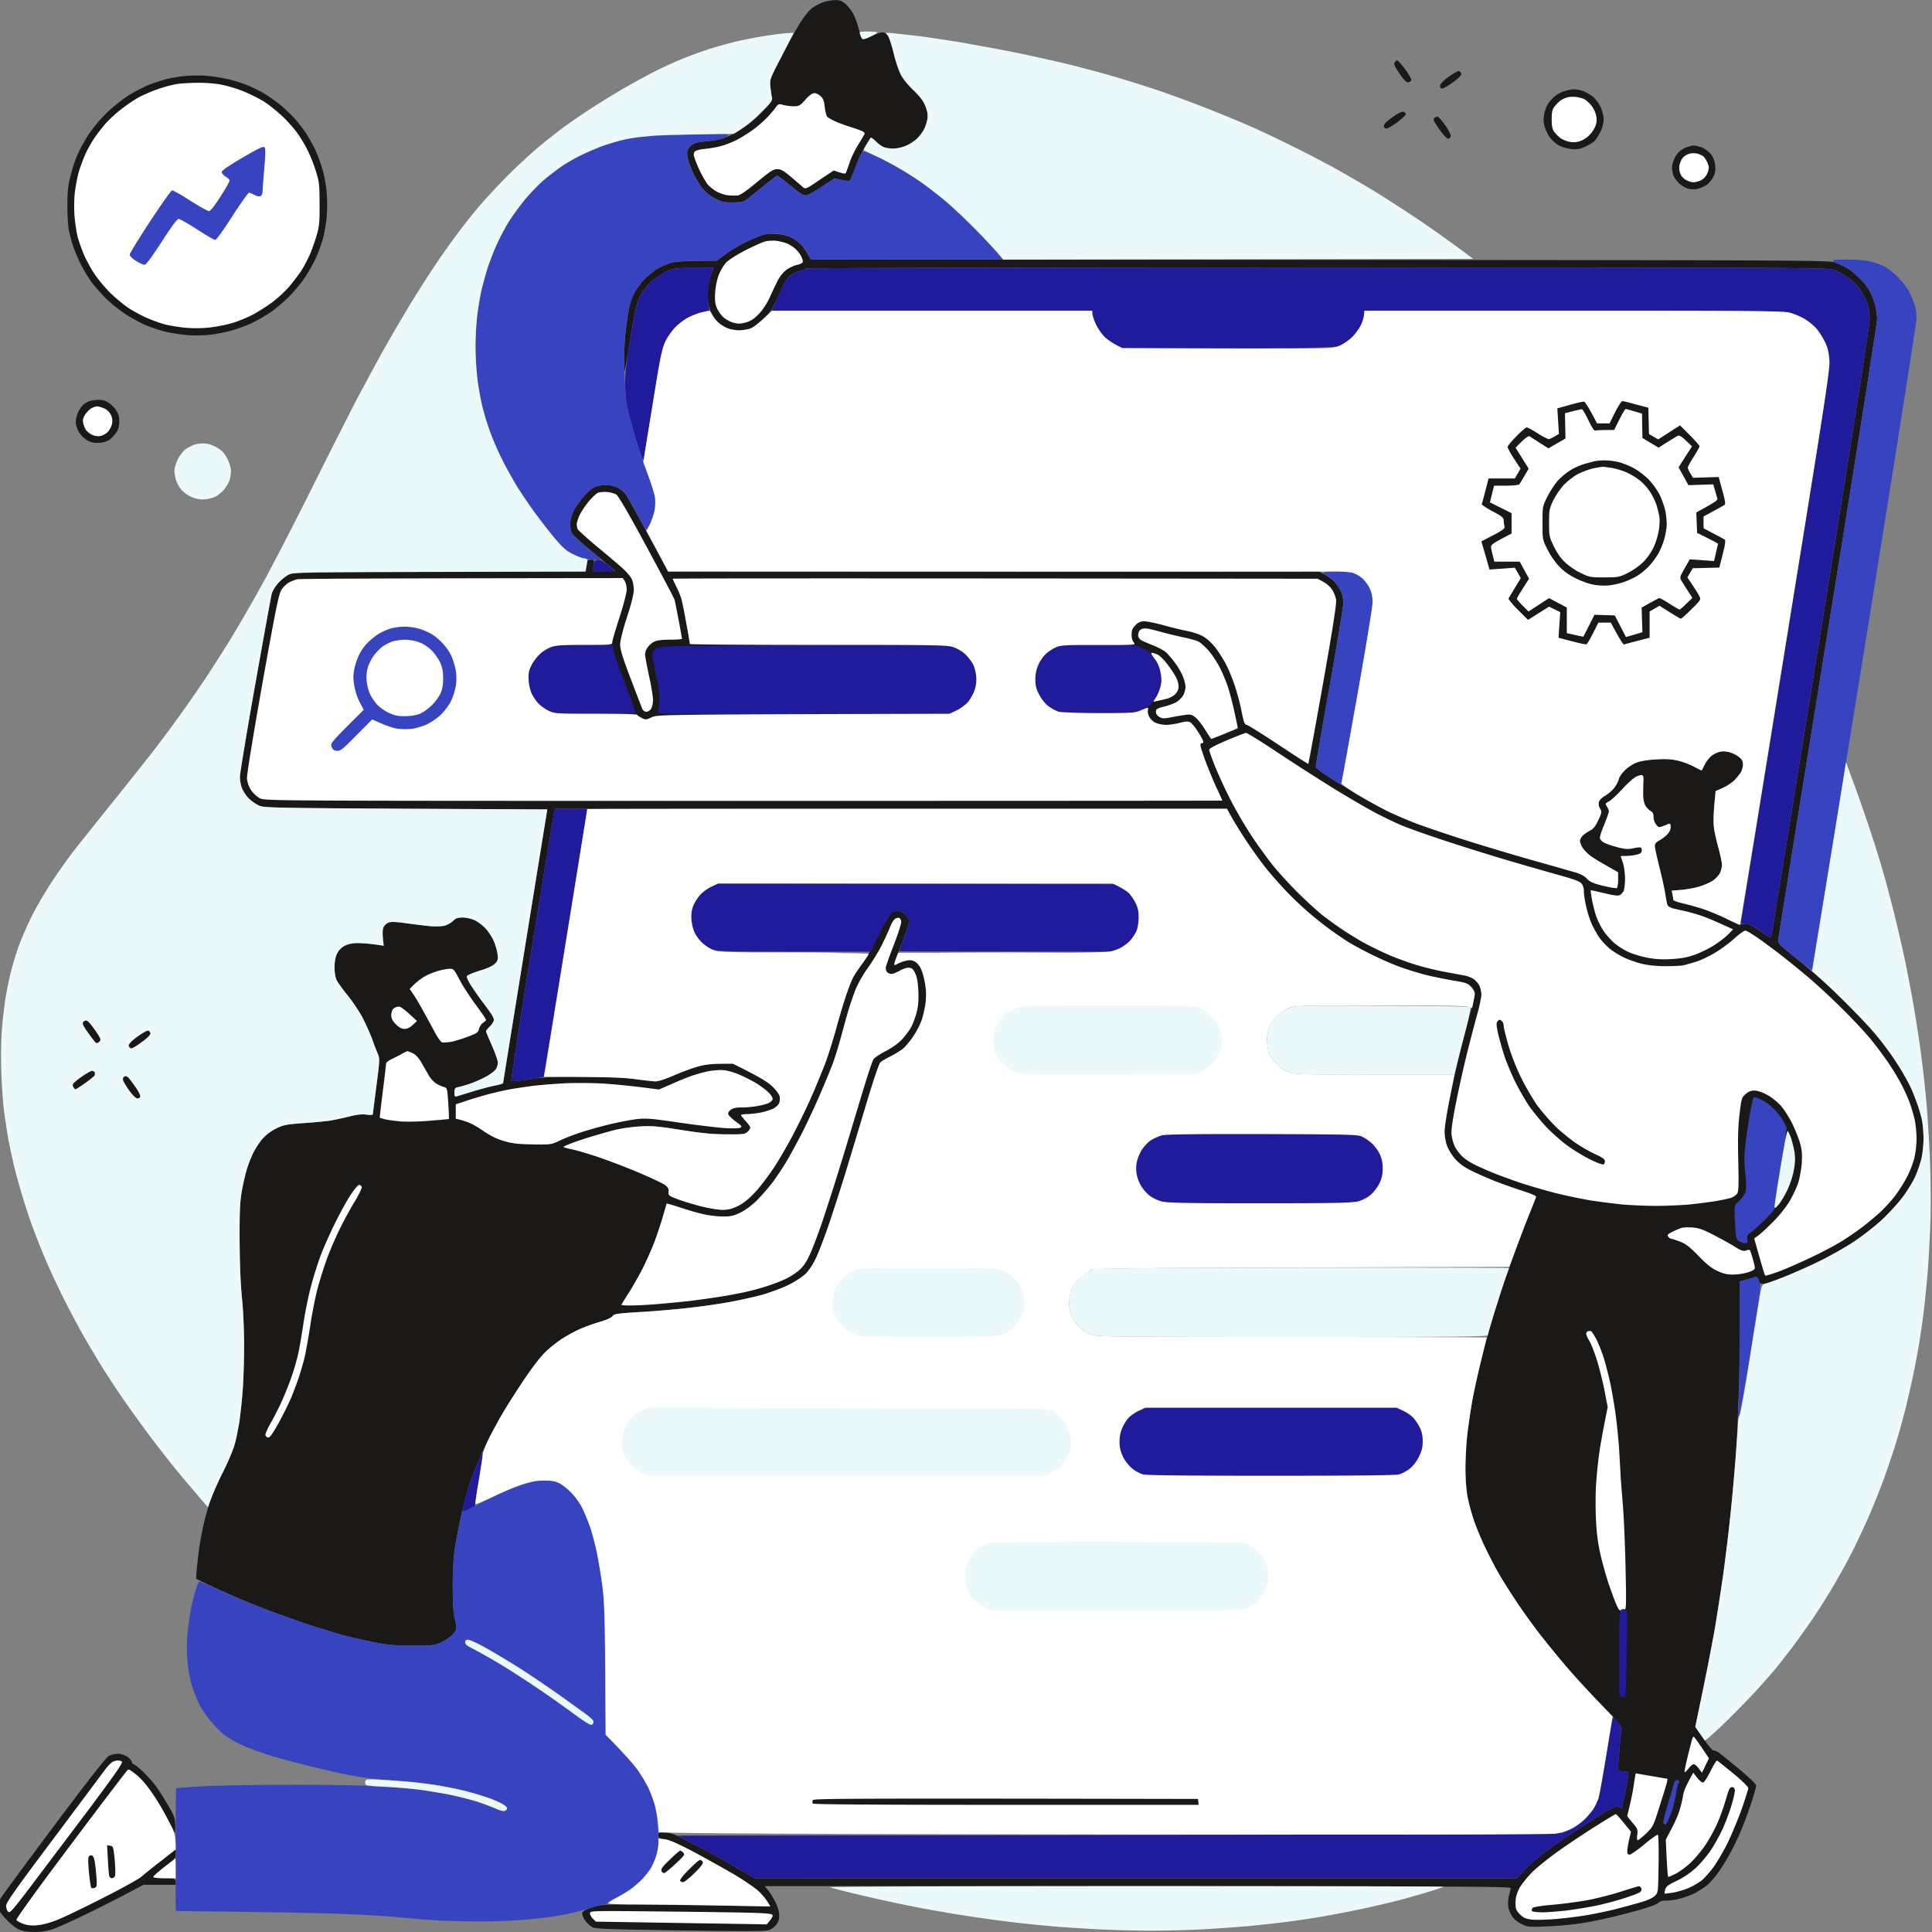
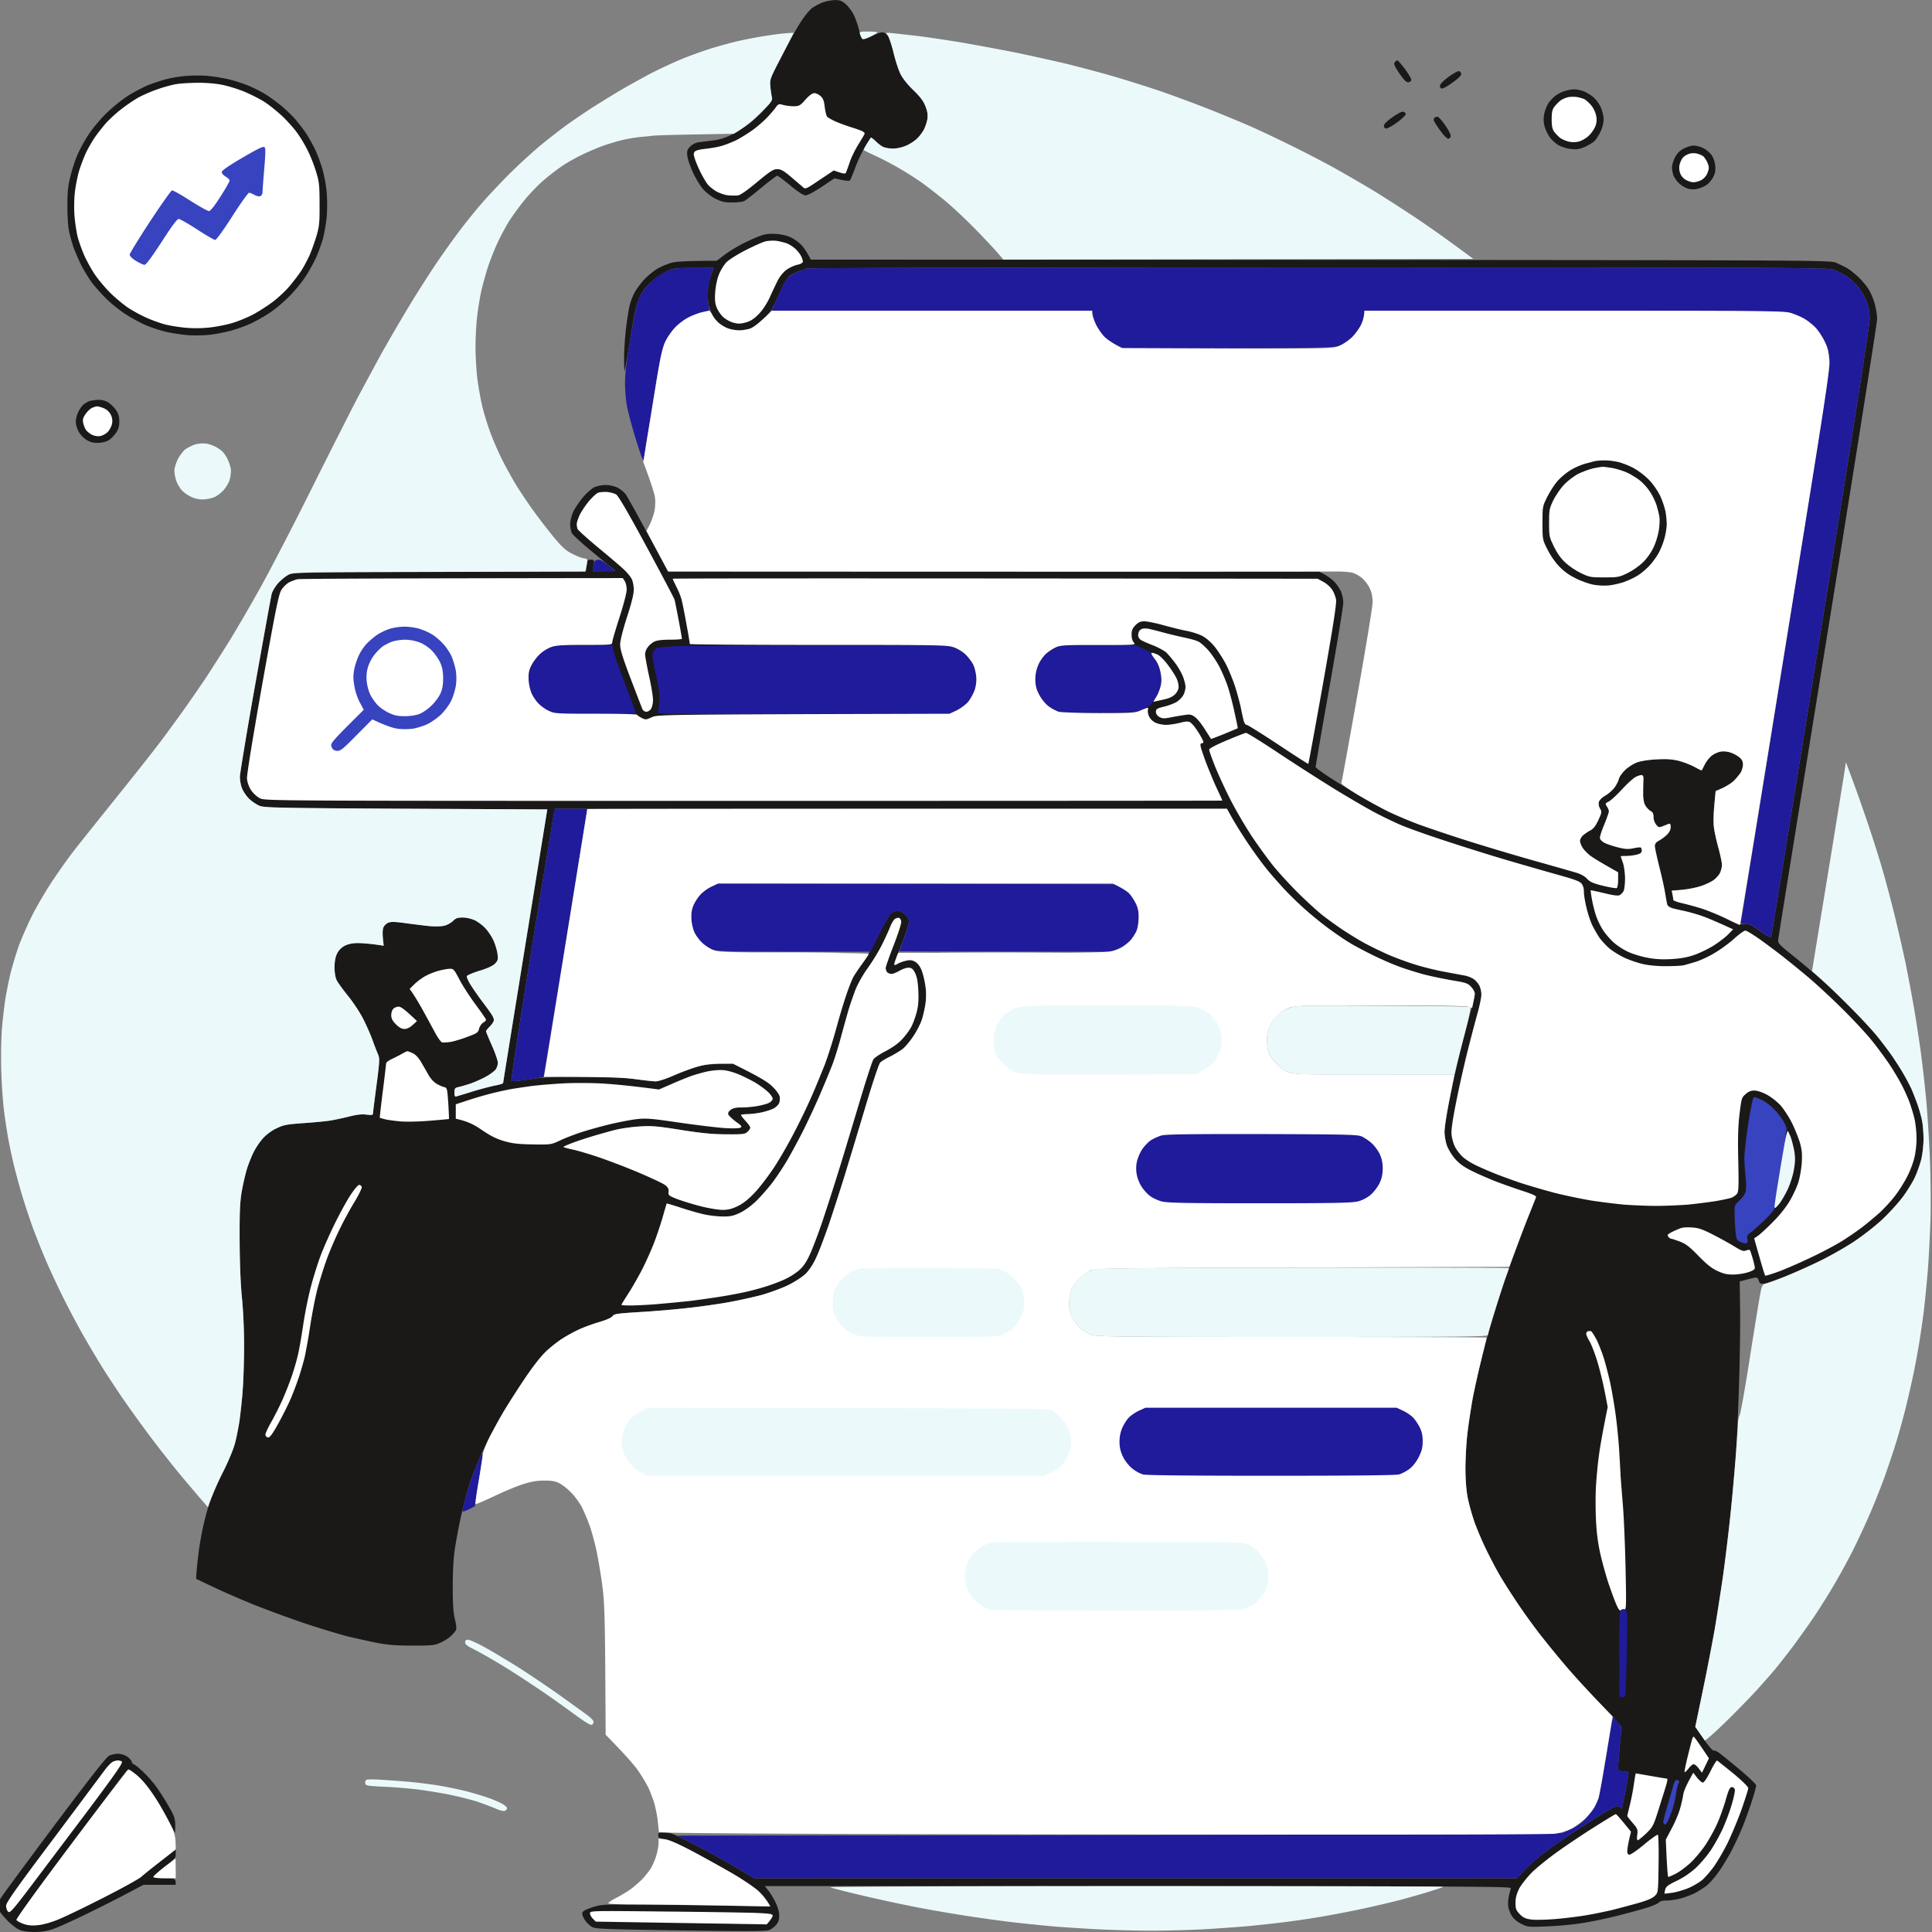
<svg xmlns="http://www.w3.org/2000/svg" width="578" height="578" fill="none">
  <rect width="100%" height="100%" fill="#808080" stroke="none" />
  <g clip-path="url(#a)">
    <path fill="#1A1918" d="M242.996 2.376c.748-.51 2.124-1.255 3.108-1.647.983-.353 2.596-.666 3.658-.706 1.574 0 2.085.196 3.344 1.294.786.745 1.848 2.118 2.281 3.059.472.94 1.18 2.862 1.534 4.274.354 1.412.826 2.705 1.023 2.94.197.275 1.298-.038 3.107-.901 2.125-.98 2.911-1.176 3.541-.863.432.196 1.022.784 1.337 1.255.315.51.944 2.588 1.377 4.627.472 2.039 1.337 4.784 1.927 6.078.748 1.607 2.006 3.215 3.934 5.097 2.124 2.039 3.068 3.294 3.697 4.901.63 1.608.748 2.588.59 3.804-.157.941-.629 2.353-1.022 3.137-.433.823-1.338 2.039-2.085 2.745-.708.705-2.164 1.646-3.265 2.117-1.18.51-2.753.863-3.934.863-1.062 0-2.399-.236-2.95-.51-.55-.275-1.573-1.02-2.242-1.725-.708-.667-1.337-1.138-1.455-1.02-.079.118-.866 1.373-1.77 2.823-.866 1.49-2.164 4.196-2.833 6.078-.708 1.921-1.416 3.607-1.612 3.843-.236.274-1.062.235-4.642-.588l-3.815 2.548c-2.243 1.49-4.288 2.588-4.839 2.549-.629 0-2.242-1.02-4.523-2.94-1.967-1.608-3.737-2.942-3.934-2.942-.197 0-2.36 1.608-4.72 3.569-2.36 1.96-4.681 3.764-5.114 4-.433.234-2.006.43-3.54.43-2.203.04-3.186-.156-4.917-1.02-1.18-.548-2.872-1.803-3.698-2.744-.865-.902-2.281-3.176-3.147-5.019-.865-1.843-1.652-4.117-1.77-5.097-.157-1.53-.039-1.922.866-2.863.59-.588 1.652-1.137 2.321-1.215.708-.118 2.635-.353 4.248-.55 2.006-.235 3.776-.744 5.507-1.607 1.416-.706 3.619-2.039 4.917-2.98 1.298-.902 3.579-2.94 5.035-4.548 2.321-2.47 2.675-3.059 2.439-3.882-.158-.55-.394-1.96-.472-3.137-.236-2.118-.158-2.314 3.422-9.215 2.006-3.882 4.563-8.47 5.703-10.195 1.102-1.725 2.636-3.568 3.383-4.117ZM418.67 21.982c-1.456-2.157-1.77-2.863-1.416-3.333.236-.314.59-.588.786-.588.197 0 1.22 1.176 2.321 2.627 1.062 1.49 1.928 2.94 1.849 3.254-.039.314-.433.628-.865.667-.59.078-1.259-.588-2.675-2.627ZM430.785 25.707c0-.47.905-1.451 2.518-2.667 1.416-1.02 2.832-1.803 3.147-1.764a.97.97 0 0 1 .708.784c.078.47-.748 1.32-2.479 2.549-1.416 1.058-2.871 1.882-3.225 1.882-.393 0-.669-.314-.669-.784ZM49.228 23.825c1.299-.392 3.777-.824 5.508-1.02 1.73-.196 4.72-.274 6.687-.157 1.927.118 5.113.628 7.08 1.098 1.927.47 4.68 1.373 6.097 2 1.416.588 3.422 1.647 4.524 2.274 1.062.628 3.186 2.157 4.68 3.333 1.495 1.216 3.54 3.176 4.564 4.353.983 1.176 2.36 2.94 3.028 3.92.67.98 1.85 3.06 2.636 4.588.787 1.569 1.849 4.392 2.4 6.274.55 1.922 1.14 5.02 1.297 6.98.158 1.921.197 5.097.04 7.058-.158 1.921-.669 4.94-1.102 6.666-.472 1.725-1.416 4.352-2.124 5.881-.669 1.53-2.045 3.96-3.029 5.49-.944 1.53-3.028 4.078-4.563 5.686-1.534 1.607-4.208 3.92-5.9 5.097-1.73 1.176-4.366 2.666-5.86 3.372-1.535.706-4.013 1.608-5.508 2.039-1.534.47-4.248 1.02-6.097 1.294-1.967.274-4.878.353-7.08.235-2.046-.157-5.193-.627-7.002-1.058-1.77-.432-4.524-1.334-6.097-2.04-1.534-.666-4.248-2.156-5.98-3.293-1.73-1.137-4.287-3.176-5.664-4.549-1.376-1.372-3.304-3.529-4.287-4.823-.944-1.294-2.4-3.685-3.226-5.293-.786-1.608-1.81-4-2.281-5.294-.433-1.294-1.023-3.411-1.298-4.705-.315-1.333-.512-4.627-.512-7.646 0-4.117.197-6.078.905-8.823.472-1.96 1.416-4.862 2.124-6.47.669-1.607 2.242-4.43 3.462-6.273 1.22-1.843 3.697-4.745 5.507-6.47 1.81-1.725 4.72-4.039 6.45-5.098 1.732-1.058 4.288-2.391 5.705-2.98 1.416-.549 3.618-1.294 4.916-1.646ZM465.401 28.608c.668-.51 1.888-1.137 2.753-1.372.866-.274 2.085-.51 2.754-.51.668 0 1.809.196 2.557.47.786.275 2.084.981 2.95 1.648.904.705 1.888 2 2.438 3.136.512 1.138.905 2.706.905 3.726 0 1.019-.393 2.587-.944 3.725-.511 1.058-1.337 2.352-1.849 2.823-.511.47-1.848 1.255-2.91 1.725-1.574.667-2.4.784-4.131.588-1.18-.117-2.871-.666-3.737-1.176-.865-.51-2.045-1.608-2.635-2.431-.551-.863-1.259-2.314-1.495-3.294-.315-1.255-.315-2.313-.039-3.725.236-1.098.826-2.51 1.298-3.176.511-.706 1.416-1.647 2.085-2.157ZM414.028 37.705c-.039-.51.787-1.372 2.439-2.548 1.455-1.06 2.832-1.804 3.304-1.726.433.079.787.392.787.706 0 .314-1.141 1.412-2.557 2.47-1.416 1.02-2.871 1.843-3.265 1.843-.354 0-.708-.313-.708-.745ZM428.936 35.98c-.039-.314.079-.667.276-.784.196-.157.55-.275.865-.275.276 0 1.298 1.138 2.282 2.55.983 1.41 1.73 2.862 1.652 3.214-.04.392-.354.745-.669.824-.354.078-1.377-.941-2.478-2.47-1.023-1.412-1.888-2.785-1.928-3.059ZM501.118 47.077c.668-1.255 1.455-2.04 2.674-2.667.944-.47 2.242-.862 2.911-.862.63 0 1.888.313 2.754.706.865.392 2.006 1.333 2.556 2.078.591.823 1.023 2.039 1.141 3.294.118 1.49-.039 2.313-.708 3.529-.472.862-1.416 1.92-2.124 2.313-.669.431-1.888.902-2.635 1.059-.748.157-1.967.117-2.675-.079-.669-.196-1.81-.823-2.518-1.45-.668-.589-1.455-1.647-1.77-2.353-.275-.667-.511-1.843-.511-2.549 0-.667.393-2.039.905-3.02ZM222.306 72.838c1.731-.862 4.012-1.882 5.113-2.274 1.377-.51 2.754-.706 4.524-.588 1.416.04 3.344.47 4.327.902.983.392 2.439 1.412 3.265 2.196.787.784 1.809 2.156 3.029 4.587l152.544.079h.159c151.992.118 152.346.118 154.115.902a59.51 59.51 0 0 1 3.147 1.529c.748.431 2.321 1.647 3.462 2.745 1.18 1.098 2.635 2.862 3.225 3.96.63 1.059 1.417 3.02 1.731 4.313.354 1.294.63 3.216.63 4.314 0 1.058-6.609 42.975-14.712 93.126s-14.79 91.715-14.869 92.42c-.118 1.177.157 1.451 4.445 4.902 2.517 2 6.608 5.45 9.047 7.607 2.478 2.196 6.53 6.078 9.008 8.626 2.478 2.588 5.586 6 6.923 7.607 1.298 1.608 3.265 4.157 4.327 5.686 1.062 1.49 2.675 3.96 3.54 5.489a58.47 58.47 0 0 1 2.518 4.706c.472 1.058 1.259 3.097 1.77 4.509.511 1.412 1.141 3.607 1.416 4.901.275 1.294.472 3.843.472 5.686s-.315 4.588-.669 6.078c-.393 1.49-1.258 3.999-1.966 5.489-.708 1.49-2.361 4.157-3.659 5.882-1.298 1.725-4.012 4.705-6.057 6.627-2.046 1.921-5.822 4.862-8.418 6.587-2.596 1.725-7.356 4.431-10.621 5.999-3.225 1.569-8.024 3.686-10.62 4.706-2.597 1.019-5.232 1.882-5.862 1.921-.944.039-1.219-.157-1.416-.941-.157-.667-.511-.941-1.022-.902-.394.039-1.613.314-4.681 1.177l.118 8.391c.078 4.627-.079 14.665-.315 22.311-.236 7.646-.669 17.449-.983 21.762a1265.588 1265.588 0 0 1-1.574 17.253 744.7 744.7 0 0 1-2.163 17.841c-.669 4.627-1.81 12.038-2.557 16.469-.787 4.43-2.4 12.822-5.822 29.212l2.518 3.607c1.376 2 2.714 3.568 2.911 3.451.196-.079.865.157 1.416.51.55.353 3.343 2.627 6.175 4.979 2.99 2.51 5.193 4.588 5.193 4.98 0 .392-.551 2.431-1.22 4.51-.668 2.117-1.927 5.607-2.793 7.763-.865 2.157-2.438 5.568-3.5 7.529-1.063 2-2.793 4.823-3.855 6.274-1.062 1.49-2.597 3.215-3.423 3.882-.865.666-2.478 1.686-3.579 2.274-1.141.549-3.108 1.294-4.327 1.607-1.259.314-3.068.589-4.052.589-1.14-.04-1.966.196-2.36.588-.314.353-2.006 1.098-3.737 1.607-1.73.549-5.546 1.569-8.457 2.314-2.911.745-7.513 1.725-10.227 2.156-2.714.471-7.553.942-10.818 1.059-5.703.235-5.979.235-7.827-.706-1.18-.549-2.321-1.49-2.832-2.313-.512-.745-.984-2-1.141-2.745-.118-.745-.079-2.156.157-3.137.197-.98.472-2.078.59-2.47.236-.627-5.271-.667-223.191-.667l1.023 1.255c.59.706 1.534 2.314 2.163 3.529.708 1.412 1.141 2.902 1.141 3.921.039 1.177-.236 2.039-.865 2.823-.512.628-1.456 1.373-2.085 1.608-.905.392-7.12.392-26.552.118-22.854-.353-25.489-.432-26.551-1.059-.63-.353-1.574-1.294-2.085-2.039-.512-.745-.866-1.686-.787-2.078.079-.549.866-1.02 2.872-1.686 2.478-.824 3.461-.902 9.637-.902 3.776 0 15.184.118 43.741.588l-.786-1.372c-.433-.745-1.653-2.196-2.715-3.176-1.022-.981-4.366-3.255-7.395-5.059a421.106 421.106 0 0 0-12.194-6.783c-4.563-2.392-7.277-3.568-8.575-3.764-1.613-.196-1.849-.353-1.849-1.138 0-.784.197-.862 1.888-.862 1.495 0 2.793.47 6.963 2.627 2.793 1.412 7.238 3.764 9.834 5.215 2.596 1.451 5.9 3.372 10.03 5.882h228.148l2.281-2.392c1.219-1.333 3.658-3.49 5.389-4.862 1.731-1.334 5.546-4 8.457-5.96a432.309 432.309 0 0 1 9.244-5.921c2.164-1.334 4.209-2.431 4.524-2.431.314 0 .826.196 1.101.47.276.275.472.392.472.196 0-.157.315-1.804.748-3.725.393-1.882.865-4.235 1.219-7.136l-1.573-.196c-1.299-.157-1.574-.353-1.574-1.098 0-.437.17-2.566.352-4.846l.041-.526c.197-2.471.473-5.098.591-5.803.196-1.177-.158-1.608-5.783-7.451-3.304-3.372-8.182-8.704-10.856-11.841-2.675-3.137-6.412-7.725-8.3-10.195-1.888-2.47-4.878-6.627-6.569-9.215-1.731-2.588-3.973-6.117-4.957-7.842-1.022-1.725-2.911-5.333-4.209-8.038-1.298-2.706-2.871-6.47-3.501-8.431-.668-1.96-1.494-5.019-1.848-6.862-.394-2.156-.63-5.293-.63-8.822.04-3.019.276-7.686.63-10.391.314-2.706.983-7.293 1.534-10.195s1.809-8.548 2.832-12.548c.983-3.999 2.871-10.587 4.17-14.704 1.258-4.117 3.382-10.469 4.72-14.116 1.298-3.646 3.422-9.332 4.72-12.547 1.298-3.255 2.439-6.117 2.518-6.392.118-.313-1.338-.941-4.249-1.882-2.438-.784-6.175-2.117-8.26-2.941-2.124-.862-5.232-2.195-6.884-3.058-2.085-1.02-3.619-2.118-4.76-3.411-.944-1.059-2.045-2.863-2.478-4-.393-1.098-.747-3.019-.747-4.196 0-1.176.708-5.724 1.573-10.116.866-4.353 2.479-11.371 3.541-15.567 1.062-4.195 2.399-9.214 2.95-11.175.511-1.961.983-3.921.983-4.431 0-.47-.472-1.412-1.062-2.039-.983-1.098-1.573-1.294-5.625-1.96-2.478-.432-6.294-1.216-8.457-1.765-2.164-.588-5.625-1.647-7.671-2.431-2.045-.745-5.782-2.392-8.26-3.647-2.478-1.215-5.586-2.901-6.884-3.725a110.104 110.104 0 0 1-5.113-3.489c-1.495-1.059-4.327-3.294-6.294-4.98-1.967-1.647-5.035-4.549-6.884-6.47-1.849-1.961-4.563-5.019-6.018-6.823-1.495-1.843-4.052-5.372-5.704-7.842-1.652-2.47-3.737-5.803-6.176-10.195H166.056l-.276 1.059c-.118.627-3.147 18.86-6.687 40.583-3.501 21.723-6.254 39.643-6.097 39.799.158.157 2.557-.039 5.31-.47 4.17-.667 6.845-.784 16.01-.745 8.064 0 12.273.196 15.734.667 2.597.352 5.35.666 6.097.666.787 0 3.108-.745 5.429-1.764 2.203-.981 5.389-2.157 7.08-2.628 2.124-.627 4.13-.862 10.621-.901l4.838 2.431c3.265 1.607 5.547 3.019 6.884 4.313 1.101 1.019 2.085 2.353 2.242 2.941.157.627.079 1.529-.118 2.078-.197.549-.983 1.255-1.652 1.647-.708.353-2.281.862-3.462 1.137-1.18.274-3.107.51-4.209.549-1.14 0-2.084.118-2.084.274.039.196.629.981 1.376 1.765.748.823 1.377 1.725 1.377 1.96.04.275-.354.863-.826 1.294-.747.706-1.377.785-6.215.745-4.051 0-7.356-.313-13.61-1.294-7.041-1.137-8.89-1.294-12.391-1.058-2.281.117-5.546.588-7.277 1.019-1.731.432-4.642 1.255-6.49 1.804-1.849.549-4.642 1.451-6.215 2.039-1.534.588-2.833 1.137-2.833 1.255 0 .117 1.102.431 2.439.705 1.377.275 4.878 1.294 7.789 2.275 2.911.98 8.418 3.058 12.194 4.666 3.776 1.607 7.395 3.294 8.024 3.803.826.667 1.062 1.177.984 1.961-.158 1.019.039 1.176 2.399 2.117 1.416.549 4.563 1.529 7.002 2.157 2.399.627 5.428 1.137 6.687 1.137 1.691 0 2.832-.274 4.602-1.137 1.613-.784 3.187-2.039 5.075-4.039 1.494-1.568 4.012-4.901 5.664-7.372 1.652-2.47 4.445-7.332 6.215-10.783 1.809-3.45 4.17-8.391 5.271-10.979 1.141-2.588 2.793-6.666 3.737-9.018.905-2.353 2.517-7.411 3.54-11.175 1.023-3.765 2.439-8.431 3.147-10.391.669-1.961 1.534-4.078 1.888-4.706.315-.666 1.534-2.431 2.636-3.921 1.14-1.529 3.382-5.45 4.956-8.744 1.691-3.411 3.304-6.195 3.815-6.548.472-.314 1.338-.588 1.967-.588.669 0 1.495.431 2.242 1.176 1.023 1.019 1.141 1.372.944 2.627-.118.824-1.18 3.882-2.36 6.784-1.14 2.901-2.006 5.372-1.888 5.489.118.118.512 0 .866-.235s1.416-.667 2.36-.902c1.337-.353 1.888-.314 2.832.157.708.353 1.495 1.255 1.927 2.235.433.941.984 3.019 1.22 4.627.354 2.117.354 3.764.078 5.882-.236 1.607-.786 3.921-1.219 5.097-.433 1.176-1.534 3.294-2.478 4.666-.944 1.412-2.321 3.019-3.068 3.647-.748.588-2.439 1.607-3.737 2.274-1.298.627-2.675 1.451-3.029 1.843-.393.392-2.282 6.078-4.248 12.665a4197.416 4197.416 0 0 1-6.097 20.194c-1.377 4.509-3.619 11.41-4.917 15.292-1.338 3.882-3.069 8.47-3.895 10.195-.904 2-2.084 3.764-3.186 4.862-1.062.981-3.225 2.392-5.31 3.412-1.967.941-5.507 2.235-7.867 2.901-2.36.628-6.805 1.608-9.834 2.157-3.029.549-8.497 1.333-12.194 1.725-3.698.431-10.149.98-14.358 1.216-6.805.431-7.71.549-8.142 1.215-.315.471-1.849 1.137-3.934 1.765-1.927.549-4.681 1.568-6.215 2.274-1.534.706-3.815 1.961-5.114 2.823-1.298.824-3.382 2.51-4.641 3.686-1.456 1.333-3.973 4.549-6.569 8.43-2.321 3.451-5.193 7.96-6.373 9.999-1.219 2.039-3.186 5.686-4.366 8.039-1.18 2.352-2.871 6.077-3.737 8.234-.865 2.156-2.045 5.489-2.596 7.45-.551 1.961-1.455 5.49-1.967 7.842a195.06 195.06 0 0 0-1.652 8.823c-.472 3.058-.669 6.783-.669 11.567 0 5.254.158 7.725.63 9.685.432 1.765.55 2.902.314 3.333-.196.392-.865 1.176-1.494 1.765-.59.588-1.967 1.45-3.068 1.96-1.81.824-2.518.902-8.458.902-5.153 0-7.434-.196-11.014-.902a366.586 366.586 0 0 1-8.457-1.882c-2.163-.549-7.198-2.078-11.21-3.372-4.013-1.294-11.25-3.921-16.128-5.843a256.694 256.694 0 0 1-17.898-7.999l.118-1.96c.079-1.098.393-4 .708-6.47.315-2.47 1.062-6.352 1.613-8.627.55-2.274 1.455-5.371 1.967-6.862.55-1.49 2.242-5.215 3.736-8.234 1.535-3.019 3.108-6.823 3.501-8.43.433-1.608 1.023-4.627 1.338-6.666.275-2.039.747-6.117.944-9.019.236-2.901.433-9.018.433-13.527 0-4.823-.276-10.823-.67-14.509-.392-4.078-.629-10.038-.668-17.056-.04-8.705.118-11.528.669-14.705.393-2.156 1.062-5.058 1.495-6.469.432-1.412 1.298-3.608 1.927-4.902.63-1.294 1.888-3.215 2.832-4.274 1.023-1.137 2.636-2.352 4.052-3.019 2.085-1.02 2.99-1.216 7.867-1.569 3.029-.196 6.648-.548 8.064-.745 1.416-.235 4.051-.784 5.9-1.254 2.321-.588 3.894-.745 5.232-.549 1.337.157 1.849.117 1.849-.275 0-.235.472-4.078 1.062-8.509.983-7.528.983-8.116.393-9.41a79.185 79.185 0 0 1-1.652-4.313c-.59-1.608-1.849-4.431-2.793-6.274-.944-1.843-2.911-4.823-4.405-6.666-1.495-1.843-3.029-3.96-3.423-4.705-.432-.902-.668-2.235-.668-3.922 0-1.725.236-3.058.747-4.117a5.368 5.368 0 0 1 2.321-2.352c1.023-.51 2.321-.785 3.894-.785 1.298 0 3.58.196 7.749.785l-.275-2.157c-.158-1.294-.079-2.588.157-3.255.236-.588.905-1.254 1.534-1.49.787-.313 2.124-.274 5.389.197 2.36.313 5.547.705 7.081.862 1.573.118 3.422.079 4.327-.157.865-.235 2.006-.902 2.556-1.45.787-.785 1.338-.981 2.872-.981 1.101 0 2.596.353 3.697.863.984.51 2.439 1.608 3.187 2.47.786.863 1.809 2.431 2.32 3.529.473 1.059 1.023 2.823 1.181 3.921.236 1.726.157 2.078-.708 2.98-.63.667-2.164 1.412-4.642 2.157-2.046.627-3.737 1.372-3.816 1.608-.078.274.394 1.45 1.102 2.548.708 1.137 2.242 3.372 3.461 4.98 1.18 1.569 2.478 3.333 2.832 3.921.394.549.709 1.333.709 1.686 0 .392-.551 1.255-1.181 1.882-.629.628-1.18 1.294-1.18 1.451 0 .196.787 2.118 1.77 4.313.984 2.236 1.771 4.51 1.771 5.098 0 .627-.276 1.49-.59 1.96-.315.51-1.692 1.53-3.029 2.275-1.377.745-3.541 1.686-4.839 2.117-1.298.431-2.832.863-3.422.98-.944.196-1.101.432-1.101 1.608 0 1.137.118 1.333.708 1.137.354-.117 2.635-.784 4.995-1.529 2.361-.706 5.35-1.49 6.609-1.725 1.219-.236 2.242-.549 2.242-.745 0-.15 2.716-16.933 11.824-73.229l1.393-8.605-42.325-.196c-39.65-.196-42.404-.235-43.86-.902-.865-.392-2.163-1.255-2.91-1.96-.709-.706-1.692-2.039-2.125-3.02-.433-1.058-.747-2.548-.747-3.725.04-1.098 2.085-13.528 4.602-27.644 2.518-14.116 4.72-26.31 4.917-27.055.197-.745 1.023-2.157 1.849-3.098.826-.941 2.203-2.078 3.068-2.549 1.573-.823 1.652-.823 89.039-1.019h.057l.196-1.765c.197-1.607.276-1.764 1.259-1.764 1.062 0 1.101.078.826 1.686-.118.902-.236 1.686-.197 1.764.04.04 1.574.04 6.687-.117l-6.254-5.176c-3.462-2.823-6.49-5.607-6.766-6.156-.236-.549-.472-1.765-.472-2.706 0-.902.433-2.548.905-3.607.511-1.098 1.809-3.019 2.871-4.313 1.102-1.294 2.636-2.667 3.423-3.059.786-.353 2.32-.666 3.422-.666 1.18 0 2.596.313 3.54.784.865.431 2.006 1.372 2.478 2.039.512.706 3.58 6.195 12.666 23.056h194.712l1.574.823c.865.471 2.163 1.373 2.871 2.079.708.666 1.613 1.96 2.046 2.862.432.941.786 2.509.786 3.529 0 1.059-1.848 12.391-4.13 25.213-2.281 12.822-4.13 23.605-4.13 23.918-.039.353 2.95 2.432 7.159 5.059 3.973 2.47 9.48 5.685 12.312 7.136 2.832 1.49 7.395 3.529 10.227 4.588 2.833 1.098 9.284 3.294 14.358 4.901a902.978 902.978 0 0 0 20.455 6.156c6.175 1.726 12.194 3.451 13.374 3.804 1.376.392 2.596 1.059 3.304 1.843.944.98 1.849 1.372 4.838 2.078 2.006.51 3.855.823 4.052.706.196-.118.393-1.216.393-4.706l-3.225-1.843c-1.81-.98-4.013-2.352-4.957-3.019-.904-.666-2.006-1.803-2.438-2.509-.433-.667-.787-1.608-.787-2.039 0-.432.393-1.177.865-1.608.512-.47 1.495-1.137 2.164-1.49.944-.47 1.612-1.294 2.438-3.098 1.063-2.274 1.102-2.509.551-3.411-.354-.588-.511-1.372-.393-1.961.157-.588.904-1.372 1.927-1.96.944-.549 2.164-1.608 2.714-2.353.59-.745 1.18-1.921 1.338-2.549.118-.666.983-1.882 1.888-2.744.905-.902 2.517-1.922 3.619-2.314 1.141-.431 3.579-.784 5.9-.902 2.95-.156 4.563-.039 6.491.432 1.416.353 3.54 1.176 4.72 1.803 1.18.667 2.203 1.138 2.203 1.059.039-.039.432-.823.904-1.764.433-.902 1.416-2.079 2.085-2.627.708-.549 1.928-1.098 2.675-1.216.787-.157 2.045-.039 2.95.274.866.275 2.046.902 2.636 1.412.786.627 1.101 1.255 1.101 2.157 0 .705-.315 1.803-.708 2.47-.433.627-1.337 1.764-2.085 2.47-.747.706-2.242 1.647-5.389 3.02l-.432 4.313c-.289 2.875-.302 5.163-.04 6.862.197 1.411.826 4.117 1.377 6.077.511 1.961.983 4.118.983 4.784 0 .706-.275 1.804-.59 2.47-.314.628-1.18 1.608-1.888 2.118-.669.51-2.399 1.333-3.815 1.804-1.416.47-3.934.98-8.733 1.372l.236 1.176c.157.628.236 1.373.236 1.569 0 .196 1.102.627 2.439.941 1.377.313 3.894.98 5.625 1.49 1.731.549 4.996 1.882 7.277 2.98 3.422 1.647 4.445 2 5.9 1.882 1.613-.078 2.046.118 4.799 2.078 2.006 1.412 3.147 2.039 3.226 1.725.118-.274 6.766-41.289 14.79-91.087 9.087-56.111 14.633-91.715 14.672-93.518.04-2.157-.196-3.569-.826-5.294-.472-1.294-1.534-3.215-2.36-4.274-.786-1.059-2.439-2.588-3.619-3.411-1.18-.784-3.068-1.726-4.13-2.079-1.77-.549-16.875-.627-154.393-.627-83.864 0-152.622.157-152.819.314-.236.196-1.141.549-2.085.784-.905.275-2.242.98-2.95 1.569-.787.745-1.81 2.352-2.754 4.626-.826 1.922-1.927 4.196-2.399 5.059-.511.862-1.888 2.43-3.068 3.529-1.141 1.058-2.832 2.195-3.658 2.43-.866.275-2.282.51-3.147.51-.866 0-2.282-.235-3.108-.51-.826-.235-2.163-1.019-2.95-1.685-.787-.667-1.849-2.157-2.36-3.333-.748-1.686-.944-2.745-.944-5.255 0-2.156.275-3.882.865-5.49.472-1.293.826-2.391.826-2.47 0-.039-2.714-.039-6.018.04-5.625.078-6.137.157-8.261 1.176-1.219.588-3.225 2-4.445 3.098-1.337 1.254-2.635 2.98-3.343 4.43-.905 1.922-1.456 4.196-2.754 12.156-.865 5.372-1.652 9.881-1.77 9.999-.078.118-.157-1.647-.157-3.921s.275-6.313.59-9.019c.354-2.705.826-5.685 1.062-6.666.236-.98.865-2.666 1.416-3.725.551-1.098 1.928-2.94 3.029-4.117 1.141-1.176 2.95-2.627 3.973-3.215 1.062-.588 2.793-1.333 3.894-1.647 1.377-.431 3.737-.627 13.768-.667l2.36-1.803c1.298-.98 3.776-2.47 5.507-3.373ZM24.88 121.107c.432-.353 1.18-.823 1.73-1.058.551-.196 1.77-.392 2.754-.432 1.22 0 2.203.236 3.147.863.747.51 1.77 1.529 2.242 2.274.669.98.944 1.922.944 3.333 0 1.373-.275 2.353-.905 3.294-.511.745-1.416 1.725-2.006 2.157-.747.509-1.849.862-3.147.941-1.573.078-2.4-.118-3.619-.785-.865-.509-1.966-1.646-2.438-2.47-.512-.863-.905-2.235-.905-3.058 0-.785.354-2.118.747-2.941.394-.784 1.062-1.765 1.456-2.118ZM16.147 546.273c11.054-14.743 15.656-20.585 16.521-21.017.669-.313 1.849-.588 2.596-.588.748 0 1.967.353 2.675.784.669.432 1.337 1.137 1.456 1.569.117.431.393.784.59.784.236 0 1.376.941 2.596 2.039 1.22 1.137 3.029 3.137 3.973 4.431.983 1.294 2.714 4.039 3.894 6.078 1.967 3.411 2.124 3.881 1.927 8.038l-2.281-4.313c-1.298-2.353-3.068-5.451-4.012-6.862-.944-1.412-2.321-3.255-3.069-4.117-.747-.863-2.084-2.079-2.99-2.745-1.061-.784-1.77-1.059-2.005-.784-.197.196-7.789 10.273-16.836 22.35-9.755 12.979-16.403 22.154-16.246 22.468.118.274 1.023.784 2.007 1.137 1.258.47 2.478.588 4.327.431 1.612-.157 3.854-.784 6.096-1.686 1.967-.784 8.064-3.725 13.571-6.509 5.507-2.823 10.582-5.607 11.211-6.195.669-.588 3.265-2.706 10.424-8.274v1.373c0 1.254-.275 1.568-3.344 3.921-1.848 1.411-3.343 2.745-3.343 2.941 0 .235 1.377.392 3.343.392 3.305 0 3.344 0 3.344 1.96h-9.637l-4.524 2.392c-2.478 1.333-8.064 4.156-12.39 6.274-4.328 2.117-8.97 4.196-10.307 4.627-1.612.549-3.5.823-5.428.823-1.77 0-3.54-.235-4.406-.627-.826-.314-2.399-1.529-3.5-2.627C1.278 573.604.177 572.31-.1 571.8c-.236-.471-.432-1.255-.432-1.765.04-.47.354-1.411.708-2.078.354-.666 7.552-10.43 15.97-21.684Z" />
    <path fill="#1F1B9A" d="M197.721 82.05c.984-.548 2.478-1.254 3.344-1.49.904-.274 3.894-.51 7.001-.51 2.951-.038 5.389 0 5.389.08 0 .039-.354 1.136-.826 2.43-.432 1.294-.826 3.49-.865 4.902-.039 1.411.039 3.215.511 5.49l-2.045.43c-1.141.236-3.108 1.02-4.406 1.687-1.258.666-3.068 2-3.973 2.98-.904.98-2.084 2.666-2.635 3.725-.59 1.098-1.298 3.45-1.652 5.293-.354 1.843-1.613 9.372-2.793 16.783-1.18 7.371-2.163 13.528-2.163 13.724 0 .156-.236-.079-.472-.51s-1.22-3.333-2.164-6.47c-.944-3.137-1.967-7.019-2.321-8.626-.354-1.608-.629-4.784-.668-7.058 0-3.098.393-6.549 1.652-13.92 1.18-6.98 1.927-10.391 2.596-11.842.55-1.137 1.809-2.98 2.832-4.078 1.062-1.098 2.675-2.47 3.658-3.02ZM239.142 81.11c.904-.236 1.809-.588 2.045-.785.197-.156 68.956-.313 152.82-.313 137.517 0 152.622.078 154.392.627 1.062.353 2.951 1.294 4.131 2.078 1.18.824 2.832 2.353 3.618 3.412.827 1.058 1.889 2.98 2.361 4.274.629 1.725.865 3.137.826 5.293-.04 1.804-5.586 37.408-14.673 93.519-8.024 49.798-14.672 90.813-14.79 91.087-.078.314-1.219-.314-3.107-1.686-2.4-1.764-3.226-2.157-4.524-2.157-1.416 0-1.573-.078-1.377-.862.118-.51 6.137-37.682 13.374-82.657 7.278-45.015 13.178-82.853 13.178-84.187 0-1.45-.354-3.489-.826-4.901-.433-1.372-1.495-3.411-2.36-4.51-.826-1.136-2.478-2.705-3.58-3.45-1.141-.784-3.225-1.725-4.641-2.156-2.518-.785-3.698-.785-127.645-.785l-.275 1.569c-.197.862-.669 2.274-1.102 3.137-.432.862-1.534 2.274-2.438 3.176-.945.862-2.479 1.96-3.462 2.431-1.77.862-1.809.863-64.68 1.059h-.027l-2.164-1.02c-1.18-.549-2.832-1.647-3.658-2.431-.826-.784-1.927-2.235-2.439-3.215-.511-.98-1.023-2.431-1.377-4.706h-95.979l.748-1.45c.393-.824 1.258-2.824 1.927-4.431.787-1.882 1.691-3.412 2.596-4.196.787-.706 2.164-1.49 3.108-1.764ZM177.503 169.727c.118-.706.275-1.529.393-1.765.079-.274.629-.51 1.219-.51.748.04 1.77.628 5.035 3.529h-6.883l.236-1.254ZM159.093 283.596c3.541-21.723 6.53-39.956 6.648-40.544l.197-1.098h9.755l-.197 1.294c-.118.666-3.028 18.703-6.49 40.073-3.461 21.37-6.333 38.859-6.372 38.898-.079.039-2.203.392-4.721.784-2.517.392-4.759.549-4.917.392-.157-.157 2.597-18.076 6.097-39.799ZM209.522 267.676c.747-.823 2.281-1.921 3.343-2.431l1.967-.902 118.794.196 1.77 1.02c.984.588 2.164 1.451 2.636 1.96.472.51 1.259 1.726 1.731 2.706.708 1.294.904 2.392.904 4.313 0 1.372-.275 3.137-.59 3.921-.354.745-1.219 2.039-1.967 2.941-.786.863-2.32 1.961-5.467 3.333l-31.744-.039c-17.465 0-31.823-.039-31.862-.079-.039-.078.511-1.607 1.219-3.411.748-1.843 1.456-4 1.574-4.823.196-1.255.078-1.647-.944-2.627-.708-.745-1.574-1.216-2.242-1.216-.591 0-1.535.353-2.085.745-.551.432-2.085 3.137-6.097 11.45H237.45c-21.162-.039-23.129-.118-24.585-.745-.865-.392-2.202-1.294-2.95-2.039-.747-.745-1.73-2.078-2.124-2.941-.433-.863-.826-2.627-.944-3.882-.079-1.686.079-2.901.551-4.117.393-.98 1.337-2.47 2.124-3.333ZM139.347 447.812c.551-2.039 1.809-5.803 2.793-8.313.983-2.549 1.927-4.627 2.085-4.627.157 0 .275.236.196.51-.03.182-.367 2.36-1.338 8.643l-1.022 6.61-1.849.941c-1.258.628-1.888.784-1.888.471 0-.275.472-2.196 1.023-4.235ZM480.349 526.43c.983-6.038 1.888-11.41 2.045-11.92.315-.902.315-.902 1.534.588.944 1.137 1.219 1.843 1.101 2.706-.078.666-.314 3.215-.55 5.685l-.04.495c-.182 2.292-.354 4.441-.354 4.917 0 .705.276.901 3.147 1.254l-.236 1.882c-.118 1.02-.59 3.373-.983 5.294-.393 1.882-.747 3.529-.747 3.725 0 .157-.197.039-.473-.235-.275-.275-.786-.471-1.101-.471-.315 0-2.36 1.098-4.524 2.431-2.163 1.333-6.333 4-9.243 5.921-2.911 1.961-6.727 4.627-8.458 5.96-1.73 1.373-4.169 3.529-7.67 7.254H225.65l-2.636-1.607c-1.455-.902-4.799-2.824-7.395-4.274-2.596-1.451-6.569-3.569-12.981-6.862l131.775-.196c95.664-.157 132.089-.314 132.955-.628.668-.235 2.045-.862 3.147-1.372 1.062-.51 2.792-1.804 3.854-2.902 1.023-1.058 2.439-3.019 3.069-4.313.944-1.961 1.455-4.196 2.911-13.332Z" />
-     <path fill="#3843BF" d="M191.032 40.995c1.18-.157 5.783-.431 10.228-.588 4.445-.118 9.952-.274 12.272-.314 2.636-.039 4.249.079 4.249.314s-.59.627-1.259.941c-.708.314-2.636.667-4.248.824-1.613.156-3.541.43-4.209.627-.748.196-1.574.823-1.967 1.45-.472.785-.59 1.53-.393 2.824.118.98.904 3.176 1.77 4.901.826 1.726 2.203 3.921 3.068 4.823.826.941 2.517 2.196 3.697 2.745 1.731.863 2.715 1.059 4.917 1.02 1.535 0 3.108-.197 3.541-.432.432-.235 2.753-2.039 5.113-4 2.36-1.96 4.524-3.568 4.721-3.568.196 0 1.966 1.334 3.933 2.941 2.282 1.922 3.894 2.941 4.524 2.941.55.04 2.596-1.059 8.654-5.097l2.163.51c1.416.313 2.242.34 2.478.078.197-.235.944-2 1.613-3.921.708-1.922 1.534-3.843 1.849-4.196.511-.666.708-.627 3.422.47 1.534.667 4.406 2.118 6.372 3.216 1.967 1.098 5.232 3.137 7.278 4.549 2.045 1.411 5.074 3.607 6.687 4.9 1.612 1.295 5.861 5.294 9.44 8.863 3.58 3.568 7.081 7.254 9.047 9.842h-57.43l-.786-1.569c-.433-.862-1.456-2.235-2.243-3.02-.826-.783-2.281-1.764-3.264-2.195-.984-.431-2.754-.863-3.934-.98a10.94 10.94 0 0 0-4.327.51c-1.18.392-3.658 1.45-5.507 2.352-1.849.941-4.406 2.47-8.064 5.254l-5.9.04c-4.13 0-6.491.196-7.867.627-1.062.314-2.833 1.059-3.895 1.647-1.022.588-2.832 2.039-3.972 3.215-1.102 1.177-2.479 3.02-3.029 4.117-.59 1.06-1.298 3.294-1.613 4.902-.315 1.607-.826 4.784-1.062 7.058-.276 2.47-.394 7.175-.276 11.763.118 4.706.433 8.783.827 10.587.354 1.608 1.416 5.49 2.399 8.627.944 3.137 2.163 6.901 2.714 8.43a137.978 137.978 0 0 0 1.928 5.294c.55 1.411 1.101 3.411 1.258 4.509.158 1.137.079 2.862-.157 4.117-.275 1.176-.865 2.902-1.337 3.843-.472.902-.984 1.647-1.141 1.647-.197 0-1.416-2.079-2.714-4.627-1.338-2.51-2.832-5.176-3.344-5.882-.511-.667-1.652-1.608-2.517-2.039-.944-.471-2.36-.784-3.541-.784-1.062 0-2.635.313-3.422.666-.786.392-2.321 1.765-3.422 3.059-1.062 1.294-2.36 3.215-2.871 4.313-.472 1.059-.905 2.706-.905 3.607 0 .942.236 2.157.511 2.706.236.549 2.282 2.51 4.484 4.313 2.243 1.804 4.052 3.412 4.052 3.608 0 .156-1.18.156-2.635 0-1.495-.157-3.344-.549-4.17-.863-.787-.353-2.203-1.098-3.068-1.686-.905-.627-2.99-2.784-4.642-4.823-1.652-2.039-4.169-5.294-5.586-7.254-1.416-1.961-3.54-5.098-4.759-7.058-1.18-1.961-3.147-5.49-4.327-7.842-1.219-2.353-2.793-6-3.58-8.039-.747-2.039-1.77-5.215-2.242-7.058s-1.141-4.823-1.455-6.665c-.315-1.843-.669-6.157-.787-9.607-.157-3.921-.039-7.96.236-10.783.275-2.47.865-6.117 1.259-8.039.433-1.92 1.259-5.019 1.809-6.862.551-1.842 1.849-5.175 2.832-7.45 1.023-2.274 2.872-5.724 4.131-7.646 1.258-1.921 3.461-4.901 4.917-6.626 1.416-1.687 3.815-4.118 5.349-5.412 1.534-1.254 3.895-3.097 5.311-4 1.416-.94 3.973-2.391 5.703-3.254 1.731-.862 4.485-2.078 6.097-2.627 1.613-.588 4.288-1.372 5.901-1.804 1.613-.392 3.933-.823 5.113-.98ZM550.089 79.03c-.511-.118-1.18-.47-1.495-.784-.511-.51-.078-.588 4.131-.588 3.028 0 5.585.235 7.08.627 1.298.314 3.226 1.059 4.288 1.647 1.062.588 2.91 2.117 4.13 3.411 1.219 1.294 2.635 3.255 3.147 4.313.511 1.098 1.18 2.745 1.495 3.725.275.98.511 2.745.511 3.922 0 1.176-7.002 45.485-15.538 98.42-8.575 52.935-15.616 96.38-15.655 96.498-.04.157-2.361-1.608-5.193-3.843-4.799-3.882-5.113-4.195-4.995-5.332.078-.706 6.765-42.27 14.868-92.421 8.104-50.151 14.712-92.028 14.712-93.126 0-1.059-.275-3.02-.629-4.313-.315-1.295-1.102-3.216-1.731-4.314-.629-1.058-1.967-2.784-3.029-3.764-1.023-1.02-2.635-2.274-3.54-2.862-.944-.55-2.085-1.098-2.557-1.216ZM397.073 172.313c-.629-.313-1.101-.745-1.101-.941 0-.235 1.455-.392 3.658-.392 1.967 0 4.287.196 5.113.392.787.235 2.085.98 2.872 1.686.747.667 1.77 2.039 2.203 3.02.55 1.176.826 2.548.826 4.117 0 1.294-2.085 13.88-4.602 27.957-2.518 14.038-4.563 25.762-4.563 25.958 0 .196-.197.392-.394.392-.196 0-2.006-1.019-3.933-2.235-1.967-1.255-3.541-2.549-3.541-2.862 0-.314 1.849-11.097 4.131-23.919 2.281-12.822 4.13-24.115 4.13-25.095 0-.981-.236-2.431-.59-3.216-.315-.823-1.18-2.117-1.849-2.901-.708-.784-1.77-1.686-2.36-1.961ZM522.436 382.838c1.101-.275 2.045-.588 2.124-.706.079-.118.394-.196.708-.196.276 0 .63.314.748.706.118.353.393.98.59 1.372.236.431-.63 6.784-2.793 19.998-1.731 10.587-3.344 19.488-3.58 19.684-.314.274-.354-.275-.157-2.157.197-1.411.315-10.548.393-38.192l1.967-.509ZM156.102 444.242a190.935 190.935 0 0 1 4.327-1.215c.512-.157 1.888-.196 3.068-.157 1.18.039 2.872.431 3.737.823.866.432 2.478 1.647 3.54 2.745 1.102 1.059 2.518 3.019 3.226 4.313.669 1.294 1.77 3.921 2.478 5.882.669 1.961 1.652 5.646 2.164 8.234.511 2.588 1.258 7.098 1.612 9.999.551 4.274.708 9.097.905 44.113l3.698 3.725c2.006 2.039 4.405 4.705 5.271 5.881.904 1.177 2.281 3.412 3.107 4.902.826 1.49 1.928 4.078 2.439 5.685.708 2.235.983 4.235 1.141 8.235.196 4.352.118 5.725-.472 7.646-.354 1.294-1.141 3.058-1.652 3.921-.551.863-1.652 2.235-2.439 3.098-.787.823-2.282 2.156-3.383 2.98-1.062.784-3.068 2-4.406 2.705-1.376.667-2.556 1.412-2.675 1.608-.117.196-.59.392-1.062.392-.511 0-1.966.392-3.264.824-1.299.431-3.777 1.097-5.507 1.529-1.731.392-4.367.941-5.901 1.176-1.495.235-5.31.706-8.457.98-3.147.314-9.362.589-13.846.589-4.524 0-10.896-.196-14.161-.393-3.304-.235-8.575-.666-11.722-.98-3.147-.314-11.171-.745-17.898-.98-6.687-.196-20.1-.471-47.4-.784l-.039-11.646c0-6.431 0-14.704.04-18.351.039-3.646.078-6.705.118-6.744.039-.039 3.343-.314 7.355-.549 4.013-.235 15.774-.471 26.159-.471 10.699-.039 22.303.157 26.748.432 4.327.274 9.991.745 12.587 1.058 2.597.353 6.845 1.02 9.441 1.569 2.596.549 6.49 1.568 8.654 2.313 2.163.706 4.563 1.608 5.31 2 .748.392 1.692.588 2.085.431.354-.117.669-.509.669-.823 0-.353-1.18-1.137-2.833-1.921-1.573-.745-4.72-1.843-7.001-2.51-2.282-.627-6.176-1.529-8.654-2-2.478-.431-6.097-.98-8.064-1.215-1.927-.235-6.176-.588-9.441-.784-3.658-.236-8.063-.824-11.604-1.53-3.146-.627-8.968-1.96-12.98-2.98-4.013-.98-9.205-2.431-11.604-3.215-2.36-.745-5.743-2.078-7.474-2.862-1.731-.824-4.013-2.196-5.114-3.02-1.062-.862-2.871-2.666-3.973-4.078-1.101-1.372-2.439-3.293-2.99-4.274-.59-.98-1.573-3.333-2.241-5.293-.787-2.353-1.312-4.967-1.574-7.842a45.162 45.162 0 0 1-.04-8.627c.197-2.352.709-5.999 1.142-8.038.432-2.039 1.062-4.509 1.416-5.49.354-.98.708-1.882.826-2.078.078-.157 2.242.706 4.799 1.921 2.517 1.177 8.063 3.569 12.272 5.255 4.21 1.647 11.211 4.195 15.538 5.607s9.637 3.019 11.801 3.568c2.163.51 5.979 1.373 8.457 1.882 3.579.706 5.861.902 11.014.902 5.94 0 6.648-.078 8.457-.902 1.102-.509 2.478-1.372 3.068-1.96.63-.588 1.298-1.373 1.495-1.765.236-.431.118-1.568-.315-3.333-.472-1.96-.629-4.431-.629-9.685-.039-3.882.197-8.469.472-10.195.236-1.725.865-5.136 2.203-11.959l7.277-3.647c4.209-2.078 8.732-4.078 10.699-4.627Z" />
    <path fill="#fff" fill-rule="evenodd" d="M212.078 92.953c.197 0 .669.55.984 1.216.314.706 1.219 1.803 2.006 2.47.787.667 2.124 1.45 2.95 1.686.826.275 2.242.51 3.108.51.865 0 2.281-.235 3.146-.47 1.023-.314 2.479-1.373 6.688-5.412h95.782v.902c0 .47.511 1.921 1.141 3.215.629 1.294 1.809 2.98 2.635 3.804.866.784 2.321 1.843 5.075 3.254l31.39.118c30.131.078 31.429.039 33.435-.667 1.219-.47 2.793-1.49 3.933-2.548 1.023-.981 2.282-2.745 2.833-3.843a9.624 9.624 0 0 0 .983-4.235h62.465c55.07 0 62.701.078 64.786.588 1.298.353 3.304 1.177 4.484 1.882 1.141.706 2.715 1.961 3.462 2.824.747.862 1.888 2.627 2.518 3.921.944 1.882 1.219 3.019 1.376 5.685.197 3.02-1.062 11.097-13.217 86.069-7.355 45.485-13.413 82.774-13.492 82.814-.039.039-1.848-.785-4.012-1.883-2.163-1.058-5.507-2.431-7.474-3.058a88.268 88.268 0 0 0-6.018-1.647c-1.338-.314-2.439-.745-2.439-.941 0-.196-.079-.941-.472-2.745l3.108-.235c1.691-.157 4.208-.667 5.625-1.137 1.416-.471 3.146-1.294 3.815-1.804.708-.51 1.574-1.49 1.888-2.117.315-.628.59-1.765.59-2.431 0-.706-.472-2.863-.983-4.823-.551-1.961-1.18-4.666-1.377-6.078-.236-1.686-.236-4 .472-11.175l2.046-.863c1.101-.51 2.596-1.451 3.343-2.156.748-.706 1.652-1.843 2.085-2.471.393-.627.708-1.764.708-2.431 0-.941-.315-1.568-1.101-2.196-.59-.509-1.771-1.137-2.636-1.411-.905-.314-2.163-.432-2.95-.275-.747.118-1.967.667-2.675 1.216-.669.549-1.652 1.725-2.085 2.666-.472.902-.865 1.686-.904 1.726 0 .078-1.023-.393-2.203-1.059-1.18-.628-3.304-1.451-4.721-1.804-1.927-.47-3.54-.588-6.49-.431-2.321.117-4.76.47-5.9.902-1.102.392-2.714 1.411-3.619 2.313-.905.863-1.77 2.117-1.888 2.745-.158.627-.748 1.804-1.338 2.549-.55.745-1.77 1.803-2.714 2.352-1.023.588-1.77 1.373-1.927 1.961-.118.588.039 1.372.393 1.96.551.902.511 1.137-.551 3.451-.826 1.764-1.494 2.588-2.438 3.058-.669.353-1.653 1.02-2.164 1.49-.472.432-.865 1.177-.865 1.608 0 .431.354 1.372.786 2.078.433.667 1.535 1.804 2.439 2.471.944.666 3.147 2.039 8.182 4.862v2.274c0 1.216-.197 2.313-.393 2.431-.197.118-2.046-.196-4.052-.667-2.989-.745-3.894-1.137-4.838-2.117-.708-.784-1.928-1.451-3.304-1.843-1.18-.353-7.199-2.078-13.375-3.803-6.175-1.765-15.105-4.431-19.864-5.96-4.76-1.53-11.053-3.647-13.964-4.706-2.911-1.098-7.081-2.862-9.244-3.921-2.164-1.098-6.176-3.294-8.929-4.94-2.754-1.687-4.917-3.216-4.839-3.412.118-.196 2.242-11.959 4.76-26.075 2.517-14.116 4.602-26.742 4.602-28.036 0-1.569-.275-2.941-.826-4.117-.433-.981-1.455-2.353-2.203-3.02-.786-.705-2.163-1.49-3.068-1.725-.944-.235-3.461-.392-5.625-.353-2.163.039-47.832.079-199.039 0l-6.49-12.155.983-1.843c.512-1.059 1.141-2.863 1.416-4.039.236-1.255.315-2.98.158-4.117-.158-1.059-.984-3.921-3.501-10.587l1.298-8.038c.747-4.431 1.967-11.999 2.753-16.861 1.102-6.548 1.731-9.411 2.518-11.058.59-1.254 1.849-3.097 2.793-4.117.944-1.059 2.675-2.392 3.815-3.02 1.18-.666 3.029-1.371 4.091-1.646a75.014 75.014 0 0 1 2.36-.549Zm154.983 149.002 1.574 2.863c.865 1.529 2.95 4.862 4.602 7.332 1.652 2.471 4.209 6 5.704 7.842 1.455 1.804 4.169 4.863 6.018 6.823 1.849 1.922 4.917 4.823 6.884 6.47 1.967 1.686 4.799 3.921 6.293 4.98a110.704 110.704 0 0 0 5.114 3.49c1.298.823 4.406 2.509 6.884 3.725 2.478 1.254 6.215 2.901 8.26 3.646 2.046.785 5.507 1.843 7.671 2.431 2.163.549 5.979 1.334 8.457 1.765 4.052.666 4.642.863 5.625 1.96.59.628 1.062 1.53 1.062 1.961 0 .431-.197 1.568-.787 4.313l-1.258-.392c-.826-.235-10.66-.392-26.08-.392-20.927 0-25.096.078-26.866.588-1.22.353-2.675 1.177-3.698 2.078-.865.785-2.045 2.353-2.517 3.412a9.364 9.364 0 0 0-.944 4.117c0 1.176.196 2.823.393 3.647.236.901 1.18 2.274 2.439 3.568 1.613 1.647 2.557 2.274 4.248 2.745 1.888.548 5.232.627 48.973.627l-1.455 7.372c-.826 4.038-1.495 8.352-1.495 9.606 0 1.294.315 3.098.747 4.314.433 1.097 1.534 2.901 2.478 3.96 1.141 1.294 2.675 2.392 4.721 3.411 1.691.863 4.799 2.196 6.883 3.059a200.13 200.13 0 0 0 8.261 2.941c2.95.941 4.406 1.568 4.288 1.921-.079.235-.905 2.313-1.81 4.588-.944 2.274-2.714 6.862-6.176 16.272l-61.914.196c-57.902.196-61.993.236-63.409.902-.787.353-2.242 1.412-3.265 2.353-1.023.941-2.046 2.392-2.439 3.411-.354.98-.669 2.823-.629 4.117 0 1.686.275 2.902.983 4.274.511 1.059 1.652 2.51 2.518 3.255.865.706 2.36 1.568 3.343 1.882 1.534.51 9.401.588 59.908.588 31.941 0 58.099.079 58.099.196 0 .118-.708 3.059-1.573 6.588-.866 3.489-2.046 8.744-2.596 11.645-.512 2.902-1.22 7.49-1.534 10.195-.354 2.706-.59 7.372-.63 10.391 0 3.529.236 6.666.63 8.823.354 1.843 1.18 4.901 1.848 6.862.63 1.96 2.203 5.724 3.501 8.43 1.298 2.706 3.186 6.313 4.209 8.038.984 1.726 3.226 5.255 4.956 7.843 1.692 2.587 4.681 6.744 6.57 9.214 1.888 2.47 5.703 7.176 8.457 10.391 2.793 3.255 7.041 7.921 13.846 14.9l-1.888 11.568c-1.062 6.352-2.085 12.194-2.321 12.939-.275.745-.865 2.078-1.377 2.941-.511.863-1.809 2.392-2.832 3.372-1.062.981-2.871 2.274-4.012 2.823-1.102.589-3.226 1.255-4.72 1.451-1.771.275-45.551.353-133.231.236-71.827-.079-131.578-.275-134.921-.667l-.315-3.019c-.157-1.647-.669-4.274-1.101-5.764-.472-1.49-1.298-3.608-1.81-4.706a54.738 54.738 0 0 0-2.832-4.705c-.983-1.49-3.619-4.588-9.873-10.979l-.118-19.41c-.118-15.566-.276-20.468-.826-24.703-.354-2.901-1.102-7.411-1.613-9.998-.511-2.588-1.495-6.274-2.164-8.235-.708-1.96-1.809-4.588-2.478-5.881-.708-1.294-2.124-3.255-3.225-4.314-1.062-1.098-2.675-2.352-3.54-2.744-1.141-.589-2.361-.785-4.524-.745-2.124 0-3.894.313-6.294 1.097-1.849.589-5.743 2.196-8.654 3.608-2.91 1.372-5.389 2.431-5.507 2.313-.118-.117.276-3.097.905-6.587.59-3.49 1.141-7.058 1.22-7.921.039-.902.944-3.176 1.966-5.293 1.062-2.039 2.872-5.411 4.091-7.45 1.18-2.039 4.052-6.549 6.373-9.999 2.596-3.882 5.113-7.097 6.569-8.431 1.258-1.176 3.343-2.862 4.641-3.685 1.298-.863 3.58-2.118 5.114-2.824 1.495-.705 4.288-1.725 6.176-2.274 2.124-.627 3.658-1.294 3.933-1.764.472-.667 1.377-.785 8.182-1.216 4.209-.235 10.66-.784 14.358-1.216 3.658-.392 9.165-1.176 12.194-1.725 3.029-.549 7.473-1.529 9.834-2.156 2.36-.667 5.9-1.961 7.867-2.902 2.085-1.02 4.248-2.431 5.31-3.411 1.102-1.098 2.282-2.863 3.186-4.863.826-1.725 2.557-6.313 3.895-10.194 1.298-3.882 3.54-10.784 4.917-15.293 1.376-4.509 4.13-13.606 6.097-20.194 1.966-6.587 3.854-12.273 4.248-12.665.354-.392 1.731-1.215 3.029-1.843 1.298-.666 2.989-1.686 3.737-2.274.747-.627 2.124-2.235 3.068-3.647.944-1.372 2.045-3.489 2.478-4.666.433-1.176.983-3.489 1.219-5.097.276-2.117.276-3.764-.078-5.882-.236-1.607-.787-3.686-1.22-4.587-.432-1.02-1.219-1.922-1.927-2.275-.944-.47-1.495-.509-2.872-.157-.904.236-1.966.667-2.321.902-.354.236-.747.353-.865.236-.118-.118.079-.941 1.141-3.569l30.485.04c20.966 0 31.233-.118 32.845-.432 1.298-.235 2.99-.823 3.737-1.333.748-.47 1.928-1.451 2.596-2.196.63-.745 1.417-2.039 1.731-2.901.315-.863.551-2.628.551-3.921 0-1.687-.275-2.863-.905-4.118-.472-.98-1.377-2.274-1.927-2.901-.59-.628-1.967-1.529-4.996-2.98H214.832l-1.967.941c-1.101.47-2.596 1.568-3.383 2.431-.747.823-1.691 2.313-2.085 3.294-.511 1.254-.668 2.47-.55 4.117.078 1.294.511 3.058.944 3.921.393.862 1.377 2.156 2.124 2.901.747.745 2.163 1.726 3.147 2.157 1.731.784 2.478.824 24.27.941 12.391.039 22.539.196 22.539.392.04.157-.865 1.49-2.006 3.02-1.101 1.529-2.281 3.293-2.596 3.921-.354.627-1.219 2.744-1.888 4.705-.708 1.961-2.124 6.627-3.147 10.391-1.023 3.764-2.635 8.822-3.54 11.175-.944 2.353-2.596 6.431-3.737 9.019-1.101 2.588-3.462 7.528-5.271 10.979-1.77 3.45-4.563 8.312-6.215 10.783-1.652 2.47-4.17 5.803-5.664 7.371-1.889 2-3.462 3.255-5.075 4.039-1.77.863-2.911 1.137-4.641 1.137-1.22 0-4.249-.509-6.687-1.137-2.4-.627-5.547-1.607-6.963-2.156-2.36-.941-2.557-1.098-2.399-2.118.078-.784-.158-1.294-.984-1.96-.629-.51-4.248-2.196-8.024-3.804-3.777-1.607-9.284-3.686-12.194-4.666-2.911-.98-6.412-2-7.789-2.274-1.337-.275-2.439-.588-2.439-.706s1.298-.667 2.833-1.255c1.573-.588 4.366-1.49 6.215-2.039 1.848-.549 4.759-1.372 6.49-1.803 1.731-.432 4.996-.902 7.277-1.02 3.501-.235 5.35-.078 12.391 1.059 6.254.98 9.558 1.294 13.61 1.294 4.838.039 5.468-.039 6.215-.745.472-.432.865-1.02.826-1.255 0-.274-.629-1.176-1.377-1.961-.747-.823-1.337-1.607-1.376-1.764 0-.196.944-.314 2.045-.314 1.141-.039 3.068-.274 4.248-.549 1.18-.274 2.754-.784 3.423-1.137.708-.392 1.494-1.098 1.691-1.647.197-.549.275-1.451.118-2.039-.157-.627-1.141-1.96-2.242-2.98-1.338-1.294-3.619-2.705-11.722-6.744h-3.816c-2.675.039-4.681.274-6.844.902-1.652.47-4.838 1.647-7.081 2.627-2.281 1.019-4.602 1.764-5.389 1.764-.747 0-3.501-.313-6.097-.666-3.501-.471-7.67-.667-27.338-.706l.197-.98c.118-.549 3.029-18.547 6.49-39.996a29071.56 29071.56 0 0 0 6.294-39.093c0-.078 43.072-.118 191.368-.118ZM38.451 529.373c.196 0 1.18.666 2.202 1.49 1.062.823 2.793 2.705 3.894 4.235 1.102 1.49 2.715 3.96 3.58 5.45.865 1.49 2.242 4.039 3.029 5.607 1.101 2.196 1.416 3.294 1.416 7.137l-4.406 3.45c-2.438 1.882-5.035 3.96-5.821 4.666-.748.667-5.9 3.529-11.408 6.313-5.507 2.823-11.643 5.764-13.57 6.549-2.243.901-4.485 1.529-6.098 1.686-1.848.156-3.068.039-4.327-.432-.983-.353-1.888-.862-2.006-1.137-.157-.314 6.57-9.607 16.443-22.742 9.204-12.273 16.875-22.272 17.071-22.272Zm158.601 20.664 1.81.235c1.258.118 3.815 1.216 8.496 3.686 3.658 1.961 9.165 5.019 12.194 6.784 3.029 1.803 6.373 4.078 7.395 5.058 1.062.98 2.282 2.431 3.501 4.548l-16.639-.313c-9.165-.157-20.1-.275-24.27-.275-4.76 0-7.553-.157-7.553-.392 0-.196 1.102-.941 2.439-1.608 1.377-.705 3.344-1.921 4.445-2.705 1.062-.824 2.596-2.157 3.383-2.98.787-.863 1.888-2.235 2.439-3.098.511-.862 1.259-2.549 1.613-3.725.354-1.176.668-2.823.708-3.686l.039-1.529Zm-144.598 5.999c.079 0 .118 1.334.118 5.882h-3.344c-1.966 0-3.343-.157-3.343-.392 0-.235 1.455-1.529 3.225-2.941 1.81-1.372 3.304-2.549 3.344-2.549Z" clip-rule="evenodd" />
    <path fill="#ECF9FB" fill-rule="evenodd" d="M259.832 9.434c1.534 0 2.714.117 2.635.313-.078.157-1.062.706-2.163 1.255-1.298.627-2.124.863-2.36.588-.197-.235-.472-.784-.63-1.294-.275-.823-.196-.862 2.518-.862Zm-22.382.392-3.58 6.98c-3.54 6.783-3.619 6.979-3.382 9.096.078 1.177.314 2.627.432 3.255.197.94-.157 1.45-3.422 4.666a38.486 38.486 0 0 1-7.946 6.195l-11.407.196c-6.294.118-12.037.275-12.784.392-.748.079-2.518.275-3.934.392-1.416.157-3.619.51-4.917.824-1.298.274-3.933 1.059-5.9 1.725-1.967.706-5.075 2.04-6.963 2.98-1.927.941-4.484 2.431-5.703 3.294-1.259.863-3.501 2.588-4.996 3.843-1.495 1.215-4.052 3.842-5.704 5.803-1.652 1.96-3.894 5.058-5.035 6.862-1.101 1.804-2.832 5.058-3.776 7.215-.944 2.156-2.203 5.41-2.753 7.254-.551 1.843-1.298 4.548-1.652 6.078-.354 1.529-.905 4.783-1.22 7.254-.315 2.47-.551 6.862-.551 9.685 0 2.862.276 7.293.59 9.803.354 2.548 1.023 6.313 1.535 8.351.511 2.039 1.573 5.49 2.399 7.647.787 2.156 2.321 5.685 3.422 7.842 1.062 2.157 2.872 5.411 3.973 7.254 1.102 1.843 3.462 5.372 5.232 7.842 1.77 2.47 4.641 6.196 6.333 8.234 2.596 3.098 3.54 3.922 5.625 4.98 1.416.706 2.95 1.294 3.461 1.294.551 0 .866.236.866.667 0 .392-.118 1.294-.59 3.254l-43.663.118c-43.584.078-43.663.078-45.236.902-.865.47-2.242 1.608-3.068 2.549-.826.941-1.652 2.352-1.849 3.097-.197.745-2.4 12.94-4.917 27.056-2.517 14.116-4.563 26.585-4.602 27.644 0 1.058.275 2.666.63 3.529.392.862 1.219 2.156 1.927 2.901.708.706 2.045 1.686 3.028 2.157 1.77.823 1.967.823 86.382 1.216l-6.609 40.779c-3.619 22.429-6.608 40.897-6.608 41.093 0 .157-1.023.471-2.242.706-1.259.235-4.248 1.02-6.609 1.725-2.36.745-4.641 1.412-4.995 1.53-.59.196-.708 0-.708-1.137 0-1.177.157-1.412 1.101-1.608.59-.118 2.124-.549 3.422-.98 1.298-.432 3.462-1.373 4.839-2.118 1.337-.745 2.714-1.764 3.028-2.274.315-.471.591-1.333.591-1.961 0-.588-.787-2.862-1.771-5.097-.983-2.196-1.77-4.117-1.77-4.313 0-.157.551-.824 1.18-1.451.63-.627 1.18-1.49 1.18-1.882 0-.353-.314-1.137-.708-1.686-.354-.588-1.652-2.353-2.832-3.921-1.219-1.608-2.753-3.843-3.461-4.98-.708-1.098-1.18-2.274-1.102-2.549.079-.235 1.77-.98 3.816-1.608 2.478-.745 4.012-1.49 4.641-2.156.866-.902.945-1.255.709-2.98-.158-1.098-.709-2.863-1.181-3.921-.511-1.098-1.534-2.667-2.32-3.529-.748-.863-2.203-1.961-3.187-2.471-1.101-.509-2.596-.862-3.697-.862-1.534 0-2.085.196-2.872.98-.55.549-1.691 1.216-2.556 1.451-.905.235-2.754.274-4.327.157-1.534-.157-4.721-.549-7.081-.863-3.265-.471-4.602-.51-5.389-.196-.629.235-1.298.902-1.534 1.49-.236.667-.315 1.961.118 5.411l-2.675-.392c-1.494-.196-3.776-.392-5.074-.392-1.573 0-2.872.274-3.894.784a5.37 5.37 0 0 0-2.321 2.353c-.511 1.058-.747 2.392-.747 4.117 0 1.686.236 3.019.668 3.921.394.745 1.928 2.862 3.422 4.705 1.495 1.843 3.462 4.823 4.406 6.666.944 1.843 2.203 4.666 2.793 6.274a78.861 78.861 0 0 0 1.652 4.313c.59 1.294.59 1.882-.393 9.411-.59 4.431-1.062 8.274-1.062 8.509 0 .392-.512.431-1.849.274-1.338-.196-2.911-.039-5.232.549-1.849.471-4.484 1.02-5.9 1.255-1.416.196-5.035.549-8.064.745-4.878.353-5.782.549-7.867 1.568-1.416.667-3.03 1.883-4.052 3.02-.944 1.058-2.203 2.98-2.832 4.274-.63 1.294-1.495 3.489-1.927 4.901-.433 1.412-1.102 4.313-1.495 6.47-.55 3.176-.708 5.999-.669 14.704.04 7.019.276 12.979.669 17.057.393 3.686.668 9.685.668 14.508 0 4.509-.196 10.626-.432 13.528-.197 2.901-.669 6.979-.944 9.018-.315 2.039-.905 5.059-1.338 6.666-.393 1.608-1.927 5.333-3.382 8.235-1.495 2.901-3.147 6.548-4.72 10.94l-1.614-1.843c-.865-1.02-3.618-4.235-6.057-7.137-2.44-2.901-6.766-8.391-9.598-12.155-2.832-3.765-6.766-9.254-8.733-12.156-1.966-2.901-4.76-7.136-6.136-9.41-1.416-2.275-3.698-6.156-5.114-8.627-1.416-2.47-4.012-7.332-5.743-10.783-1.73-3.45-4.012-8.313-5.074-10.783-1.101-2.47-2.872-6.901-3.973-9.803-1.101-2.901-2.793-8.038-3.776-11.371-.984-3.333-2.164-7.764-2.596-9.803a179.917 179.917 0 0 1-1.416-6.862c-.315-1.725-.827-5.254-1.18-7.842-.315-2.588-.709-8.038-.827-12.155-.118-4.47-.039-9.568.236-12.744.236-2.902.748-6.98 1.063-9.018.354-2.039 1.022-5.412 1.534-7.451.511-2.039 1.573-5.568 2.36-7.842.826-2.274 2.675-6.509 4.13-9.41 1.495-2.902 4.248-7.607 6.136-10.391 1.85-2.784 4.563-6.588 5.98-8.431 1.415-1.843 7.12-8.979 12.665-15.88 5.547-6.901 11.408-14.312 13.02-16.469 1.653-2.157 4.642-6.235 6.648-9.019 2.006-2.784 5.193-7.41 7.08-10.194 1.85-2.784 5.114-7.921 7.278-11.372 2.124-3.45 6.254-10.508 9.126-15.684 2.91-5.176 9.873-18.586 15.459-29.801 5.585-11.214 11.722-23.291 13.571-26.859 1.888-3.568 5.035-9.372 6.962-12.94 1.967-3.568 5.546-9.724 7.946-13.724 2.36-4 6.333-10.234 8.811-13.92 2.478-3.686 6.018-8.587 7.867-10.979 1.849-2.392 4.484-5.646 5.901-7.254 1.376-1.607 4.759-5.215 7.473-7.999 2.754-2.784 6.963-6.666 9.323-8.666 2.36-2 6.018-4.822 8.064-6.352 2.045-1.49 5.939-4.156 8.654-5.881 2.714-1.726 6.687-4.157 8.85-5.412 2.164-1.254 5.704-3.176 7.867-4.352 2.164-1.137 5.979-2.94 8.457-4 2.479-1.097 6.845-2.666 9.638-3.568 2.832-.862 6.805-1.96 8.85-2.392 2.046-.47 5.861-1.176 8.457-1.568 2.597-.392 5.389-.745 7.671-.784Zm30.131.157c1.495.156 4.917.548 7.631.862 2.714.353 8.536 1.216 12.981 1.96 4.445.785 11.879 2.157 16.521 3.098 4.642.98 11.368 2.47 14.948 3.333 3.579.902 9.519 2.47 13.177 3.53 3.658 1.058 9.873 3.019 13.768 4.313 3.894 1.333 10.345 3.725 14.357 5.293 4.012 1.569 9.559 3.882 12.391 5.097 2.832 1.216 8.3 3.804 12.194 5.725 3.894 1.883 9.559 4.823 12.587 6.47 3.029 1.647 8.418 4.784 11.998 6.901 3.579 2.157 9.755 6.157 13.767 8.823 4.013 2.705 9.441 6.509 16.875 12.077l-140.586.196-1.927-2.235c-1.101-1.255-4.17-4.549-6.884-7.293-2.753-2.784-6.647-6.431-8.693-8.117-2.045-1.686-5.074-4.039-6.687-5.215-1.613-1.137-4.642-3.098-6.687-4.274-2.046-1.216-5.31-2.941-7.277-3.843-1.967-.902-3.58-1.686-3.619-1.804-.079-.078.354-.901.905-1.843.59-.901 1.101-1.725 1.18-1.842.118-.118.747.352 1.455 1.02.669.705 1.692 1.45 2.242 1.724.551.275 1.888.51 2.95.51 1.18 0 2.754-.353 3.934-.862 1.101-.471 2.557-1.412 3.265-2.118.747-.706 1.652-1.921 2.085-2.745.393-.784.865-2.195 1.022-3.137.158-1.215.04-2.195-.59-3.803-.629-1.608-1.573-2.823-3.619-4.823-1.573-1.49-3.186-3.49-3.776-4.705-.59-1.098-1.573-4.078-2.163-6.549-.63-2.47-1.456-4.862-1.81-5.254-.629-.706-.59-.745 2.085-.47ZM61.226 132.674c1.101.039 2.517.549 3.737 1.255 1.534.902 2.203 1.686 3.068 3.333.59 1.176 1.062 2.784 1.062 3.529 0 .745-.157 2-.393 2.745-.197.745-.945 2.078-1.653 2.901-.707.863-2.006 1.882-2.871 2.274-.865.353-2.439.706-3.54.706-1.259 0-2.596-.313-3.698-.902-.983-.47-2.203-1.411-2.753-2.078-.551-.706-1.259-1.921-1.495-2.745-.275-.862-.511-2.156-.511-2.901 0-.745.472-2.314 1.062-3.49.629-1.176 1.652-2.47 2.281-2.941.669-.431 1.81-1.019 2.557-1.294.747-.274 2.163-.47 3.147-.392Zm491.028 95.362 1.888 5.097c1.062 2.823 3.147 8.705 4.642 13.136 1.494 4.431 3.422 10.508 4.287 13.528.905 3.019 2.478 9.018 3.58 13.331a620.325 620.325 0 0 1 3.343 14.508c.748 3.686 2.006 10.274 2.754 14.705.747 4.43 1.731 10.94 2.163 14.508.472 3.568 1.102 9.371 1.416 12.939.315 3.569.787 10.901 1.023 16.273.236 5.646.315 13.567.197 18.625-.158 4.862-.512 11.92-.826 15.685-.315 3.764-.826 8.979-1.141 11.567a255.05 255.05 0 0 1-1.219 8.626c-.315 2.157-1.062 6.196-1.613 9.019-.551 2.823-1.731 7.921-2.557 11.371-.865 3.451-2.203 8.313-2.99 10.783-.747 2.471-2.281 6.98-3.343 9.999-1.101 3.019-3.068 8.038-4.445 11.175-1.337 3.137-3.58 7.882-4.917 10.587-1.337 2.706-3.776 7.176-5.428 9.999-1.613 2.823-4.367 7.215-6.097 9.803-1.731 2.588-4.76 6.823-6.687 9.411-1.967 2.588-4.445 5.764-5.547 7.058-1.101 1.294-3.422 3.921-5.192 5.881-1.77 1.961-5.507 5.764-8.261 8.509-2.792 2.745-5.546 5.333-7.237 6.588l-2.872-4.118 2.203-10.587a736.692 736.692 0 0 0 3.619-18.625c.747-4.431 1.888-11.842 2.557-16.469.629-4.626 1.612-12.586 2.124-17.645.55-5.058 1.259-13.096 1.613-17.841.354-4.744.668-9.136.668-9.802 0-.667.236-1.686.512-2.353.314-.667 1.73-8.666 3.146-17.841 1.456-9.176 2.833-17.684 3.108-18.9.354-1.921.59-2.313 1.416-2.509.551-.118 3.029-1.02 5.507-2 2.478-.98 7.198-3.059 10.424-4.627 3.265-1.569 8.024-4.274 10.621-5.999 2.596-1.726 6.372-4.667 8.418-6.588 2.045-1.921 4.759-4.901 6.057-6.627 1.298-1.725 2.95-4.391 3.658-5.881.709-1.49 1.574-4 1.967-5.49.354-1.49.669-4.235.669-6.077 0-1.843-.197-4.392-.472-5.686-.275-1.294-.905-3.49-1.416-4.901a100.772 100.772 0 0 0-1.77-4.51 75.873 75.873 0 0 0-2.518-4.705c-.865-1.49-2.478-3.96-3.54-5.49-1.062-1.49-2.989-4.078-4.327-5.685-1.298-1.608-5.035-5.607-8.3-8.862-3.225-3.255-7.041-6.94-11.014-10.391l2.282-13.998c1.259-7.686 3.186-19.371 4.248-25.958 1.062-6.588 2.321-14.351 2.793-17.253l.826-5.293Zm-313.821 56.856c11.88 0 16.836.039 11.014.078-5.861.079-15.577.079-21.634 0-6.058-.039-1.298-.078 10.62-.078Zm61.167 0c16.954 0 23.877.039 15.341.078a2011.5 2011.5 0 0 1-30.878 0c-8.457-.039-1.456-.078 15.537-.078Zm114.113 15.998c14.201.039 26.001.235 26.159.392.196.196-.433 3.254-1.377 6.862-.944 3.607-2.124 8.077-3.383 13.41h-23.405c-20.336 0-23.719-.078-25.568-.627-1.691-.471-2.635-1.098-4.248-2.745-1.259-1.294-2.203-2.666-2.439-3.568-.236-.824-.393-2.471-.393-3.647 0-1.451.275-2.784.904-4.117.512-1.059 1.534-2.549 2.282-3.255.708-.705 2.281-1.607 3.501-2.039 2.045-.745 3.225-.784 27.967-.666Zm-23.168 78.344c33.474-.04 60.891.039 60.891.156 0 .118-.354 1.138-.786 2.275-.433 1.098-1.849 5.45-3.147 9.606-1.298 4.118-2.36 7.803-2.36 8.117 0 .51-6.766.588-58.335.588-50.665 0-58.532-.078-60.066-.588-.983-.314-2.478-1.176-3.343-1.882-.866-.745-2.007-2.196-2.557-3.255-.669-1.372-.944-2.587-.944-4.274-.04-1.293.236-3.058.511-3.921.315-.862 1.18-2.235 1.967-3.097.747-.824 1.927-1.804 2.596-2.235.629-.392 1.967-.902 2.95-1.098.984-.196 27.496-.353 62.623-.392ZM112.913 532.392c1.534.079 5.074.314 7.906.549 2.793.196 7.317.745 10.031 1.176 2.675.432 6.569 1.255 8.654 1.765 2.045.549 4.799 1.372 6.097 1.804 1.298.431 3.186 1.215 4.209 1.725 1.023.51 1.888 1.216 1.888 1.529 0 .314-.315.706-.708.824-.393.157-1.652-.196-2.832-.745a99.821 99.821 0 0 0-5.311-2c-1.73-.549-5.271-1.451-7.867-2-2.596-.549-6.962-1.255-9.637-1.608-2.714-.352-7.395-.745-10.424-.862-5.114-.275-5.546-.314-5.664-1.059-.04-.431.118-.902.354-1.019.275-.118 1.77-.157 3.304-.079Zm226.889 31.879c50.585 0 91.966.078 91.966.196 0 .118-2.006.784-4.444 1.529-2.439.745-6.53 1.921-9.126 2.588-2.596.667-7.199 1.725-10.228 2.392-3.029.667-7.985 1.608-11.014 2.157a256.504 256.504 0 0 1-11.21 1.725c-3.147.431-8.654 1.019-12.194 1.372-3.58.314-9.795.745-13.768.981-4.012.196-10.935.392-15.341.392-4.445 0-11.447-.196-15.537-.392-4.131-.197-9.795-.589-12.588-.785-2.832-.235-8.3-.784-12.194-1.215-3.894-.432-10.975-1.412-15.734-2.157-4.76-.745-12.194-2.039-16.521-2.941-4.327-.862-11.25-2.392-15.341-3.372-4.13-.98-7.749-1.921-8.064-2.117-.354-.196 40.673-.353 91.338-.353Z" clip-rule="evenodd" />
-     <path fill="#1A1918" d="m465.913 122.164 3.697-1.019c2.006-.588 3.934-1.02 4.249-.98.314 0 1.337 1.49 3.933 6.509h3.737l1.652-3.333c.944-1.843 1.928-3.333 2.164-3.333.275 0 1.376.235 2.478.549 1.062.313 2.714.745 5.31 1.411l.197 7.882 2.753 1.607 6.53-4.195 2.95 2.941c1.613 1.607 2.911 3.137 2.911 3.333-.039.196-.826 1.647-1.77 3.137-.983 1.529-1.77 2.98-1.77 3.254 0 .235.354 1.059 1.573 3.019l7.671-.235 1.101 4.039c.905 3.254 1.023 4.117.59 4.352-.275.196-1.809 1.02-6.215 3.412v3.529l3.029 1.607c1.691.863 3.226 1.726 3.383 1.843.157.157.039 1.412-.315 2.823-.354 1.412-.787 3.216-1.377 5.49l-7.945.196-1.613 2.745 1.573 2.352c.866 1.294 1.81 2.784 2.046 3.333.472.941.354 1.137-2.4 3.843-1.573 1.569-2.989 2.823-3.186 2.823-.157 0-1.652-.862-6.372-3.882l-2.95 1.726v7.842l-3.619.941c-2.006.51-3.855 1.019-4.052 1.098-.197.078-1.18-1.373-3.934-6.548h-3.736l-1.574 3.136c-.865 1.726-1.77 3.216-1.967 3.333-.196.118-2.202-.274-8.378-1.96l.511-7.646-3.343-1.647-6.294 3.96-3.029-3.019c-1.652-1.647-2.911-3.215-2.793-3.411.118-.197 1.023-1.687 3.658-6.078l-1.77-3.098-7.591.549-.669-2.353c-.354-1.294-.905-3.176-1.77-6.077l3.579-1.843c2.99-1.608 3.501-2 3.344-2.667a7.972 7.972 0 0 1-.236-1.764c0-.824-.551-1.255-3.383-2.745-1.809-.98-3.265-1.96-3.186-2.156.108-.18.513-1.742 1.699-6.313l.346-1.334h7.867l1.692-2.94-1.928-2.941c-1.062-1.608-1.927-3.216-1.927-3.529 0-.314 1.18-1.765 2.635-3.216 1.456-1.49 2.833-2.666 3.029-2.666.236 0 1.731.784 3.265 1.765 1.574.98 3.108 1.764 3.344 1.764.275 0 1.101-.353 3.068-1.568l-.472-7.647ZM26.415 309.045c-1.653-2.314-1.889-2.863-1.456-3.333.276-.353.747-.471 1.102-.314.354.157 1.455 1.451 2.478 2.941 1.612 2.352 1.73 2.705 1.22 3.254-.316.353-.788.549-.984.432-.236-.118-1.298-1.451-2.36-2.98ZM38.53 312.848c-.079-.47.787-1.372 2.517-2.666 1.495-1.059 2.95-1.922 3.265-1.843.315.039.63.392.669.784.079.431-.787 1.333-2.557 2.627-1.455 1.098-2.91 1.961-3.225 1.882-.315-.078-.63-.431-.67-.784ZM21.89 325.082c-.353-.667-.078-1.02 2.243-2.745 1.495-1.059 2.99-1.921 3.344-1.96.393 0 .786.235.865.509.079.236.04.667-.079.902-.157.235-1.416 1.255-2.832 2.274-1.416.981-2.675 1.804-2.871 1.804-.158 0-.472-.353-.67-.784ZM36.8 323.082c-.04-.353.039-.745.235-.862.197-.157.433-.275.55-.275.119 0 .434.157.67.314.196.157 1.14 1.333 2.045 2.627.944 1.294 1.652 2.666 1.652 3.058 0 .392-.314.667-.787.667-.51 0-1.376-.863-2.556-2.431-.944-1.373-1.77-2.745-1.81-3.098ZM243.154 539.567c-.118-.196-.118-.667 0-.981.158-.509 6.806-.588 115.254-.392l.197 1.765h-57.627c-38.038 0-57.706-.118-57.824-.392ZM32.708 561.329c-.118-.314-.314-2.549-.432-4.941l-.237-4.352.945.157c.865.117.944.353 1.337 4.234.197 2.275.236 4.431.079 4.823-.158.353-.59.667-.905.667-.315 0-.669-.274-.787-.588ZM197.879 559.682c-.197-.51.472-1.412 2.518-3.333 1.494-1.49 2.91-2.666 3.068-2.666.196-.04.629.235.944.588.55.588.314.902-2.36 3.372-1.613 1.529-3.147 2.745-3.423 2.745-.275-.039-.629-.353-.747-.706ZM26.611 560.153c-.275-3.02-.275-4.471 0-4.784.236-.235.63-.392.905-.275.275.079.59.706.747 1.412.158.706.394 2.784.551 4.627.236 3.019.197 3.372-.472 3.646-.393.157-.865.157-1.023 0-.157-.156-.472-2.235-.708-4.626ZM203.465 562.623c-.079-.275 1.101-1.804 2.675-3.333 1.534-1.569 2.989-2.863 3.264-2.863.276 0 .669.275.826.628.197.431-.472 1.372-2.478 3.333-1.494 1.49-3.068 2.705-3.422 2.705-.393 0-.787-.235-.865-.47Z" />
    <path fill="#1F1B9A" d="M162.514 194.827c.866-.588 2.203-1.215 2.951-1.411.747-.235 5.035-.392 17.701-.471l.432 1.843c.197 1.059 1.81 5.568 3.541 10.117 1.73 4.509 3.107 8.352 3.107 8.509 0 .196-5.428.274-12.076.196-10.739-.079-12.312-.157-13.689-.785-.865-.392-2.006-1.098-2.557-1.529-.55-.431-1.376-1.333-1.888-2.039-.511-.666-1.18-2.196-1.494-3.372-.394-1.372-.551-2.784-.394-3.921.158-.98.826-2.745 1.534-3.921.669-1.177 1.967-2.627 2.832-3.216ZM196.54 193.847c.315-.157 2.635-.392 5.114-.51 2.478-.156 21.87-.274 43.072-.313 35.363-.079 38.707-.039 40.516.588 1.259.431 2.635 1.333 3.776 2.431 1.102 1.137 2.006 2.51 2.439 3.764.393 1.059.669 2.745.629 3.725 0 .981-.236 2.314-.472 3.02-.275.666-1.022 1.999-1.652 2.94-.826 1.177-1.888 2.039-5.9 4.039l-43.741.079c-41.578.117-43.781.078-43.506-.589.158-.352.354-1.921.433-3.411.079-2.039-.197-4.156-1.101-8.234-1.023-4.706-1.141-5.607-.709-6.392.276-.47.787-1.019 1.102-1.137ZM312.266 196.278c.511-.666 1.927-1.647 3.107-2.274l2.124-1.059h22.028l2.557 1.137c1.416.667 2.36 1.177 2.164 1.177-.197 0 0 .431.472.902.432.509 1.219 1.686 1.73 2.666.669 1.294.905 2.431.905 4.313 0 2-.236 2.98-1.062 4.588-.59 1.137-1.495 2.509-2.045 3.058-.551.549-1.062.981-1.18.981-.118 0-.787.313-1.495.666-1.102.628-2.675.706-12.273.824-9.283.078-11.289 0-12.784-.51-.983-.353-2.4-1.137-3.147-1.725-.747-.589-1.849-2.039-2.478-3.216-.866-1.686-1.062-2.627-1.062-4.666 0-1.607.275-3.137.747-4.117.394-.863 1.141-2.117 1.692-2.745ZM344.324 341.124c.826-.51 2.282-1.176 3.265-1.451 1.298-.313 9.126-.431 30.092-.392 24.86.079 28.479.157 29.698.706.748.353 2.085 1.216 2.911 1.961.866.745 1.967 2.235 2.478 3.293.63 1.373.905 2.706.905 4.314 0 1.646-.275 2.94-.905 4.313-.511 1.098-1.652 2.627-2.556 3.45-.984.902-2.479 1.686-3.698 2.039-1.77.51-6.215.628-29.62.628-23.09 0-27.849-.118-29.502-.588-1.062-.314-2.596-1.02-3.343-1.608-.747-.549-1.849-1.725-2.439-2.667-.629-.901-1.298-2.509-1.495-3.607a9.42 9.42 0 0 1 0-3.921c.236-1.059.905-2.745 1.574-3.725.629-.941 1.809-2.196 2.635-2.745ZM337.677 424.134c.59-.627 1.966-1.568 3.028-2.078l1.967-.902h75.131l1.967.902c1.102.51 2.439 1.451 3.029 2.078.551.588 1.455 1.921 1.928 2.862.629 1.255.904 2.51.904 4.118 0 1.843-.236 2.901-1.14 4.705-.748 1.529-1.771 2.823-2.833 3.647-.944.705-2.36 1.45-3.147 1.646-.944.275-15.144.393-38.273.393-23.13 0-37.33-.118-38.235-.393-.826-.196-2.242-.941-3.146-1.686-.984-.745-2.164-2.195-2.793-3.411-.787-1.608-1.102-2.745-1.141-4.509 0-1.608.236-2.941.826-4.313.472-1.059 1.337-2.471 1.928-3.059ZM484.438 494.44c-.039-8.941.079-12.47.433-12.822.354-.393.669-.393 1.259-.079.786.431.826.628.55 12.744-.118 6.783-.314 12.547-.432 12.9-.118.314-.551.588-.984.588-.432 0-.786-.235-.786-.509-.04-.275-.04-6.039-.04-12.822Z" />
    <path fill="#3843BF" d="M521.846 346.452c0-1.49.551-6.235 1.22-10.469.905-5.764 1.377-7.764 1.77-7.764.315 0 1.377.431 2.439.941 1.022.51 2.596 1.725 3.461 2.666.905.902 2.124 2.47 2.714 3.451.59.98 1.062 2.039 1.062 2.352 0 .314-.826 5.608-1.809 11.764-1.023 6.156-1.77 11.449-1.652 11.763.118.353-.983 1.725-2.832 3.568-1.652 1.608-3.619 3.372-4.366 3.921-1.102.785-1.259 1.098-1.063 2.039.158.745.079 1.098-.354 1.255-.314.118-1.101-.078-1.77-.392-1.101-.549-1.219-.784-1.455-3.215-.118-1.49-.275-3.843-.275-5.255-.04-2.47 0-2.588 1.455-3.921.905-.784 1.652-1.882 1.849-2.705.196-.784.196-2.627 0-4.313-.197-1.608-.354-4.196-.394-5.686ZM498.796 540.351c.747-2.47 1.573-5.254 1.809-6.156.236-.941.629-1.686.905-1.686.275 0 .59.117.747.274.197.196.158.51-.078.706-.197.235-.551 1.647-.748 3.137-.236 1.49-.747 3.725-1.141 4.901-.432 1.177-1.022 2.667-1.298 3.255-.314.588-.668 1.058-.826 1.058-.196 0-.432-.235-.55-.47-.118-.275.432-2.549 1.18-5.019Z" />
    <path fill="#fff" fill-rule="evenodd" d="M58.865 24.766c2.281-.04 5.546.196 7.277.549 1.73.314 4.76 1.215 6.687 2 1.928.784 4.76 2.195 6.294 3.176 1.534.98 3.973 2.98 5.468 4.391 1.455 1.412 3.461 3.647 4.366 4.941.944 1.294 2.36 3.647 3.107 5.215.787 1.53 1.888 4.353 2.479 6.274.944 3.058 1.061 4.039 1.061 9.685.04 5.45-.078 6.705-.865 9.41-.511 1.726-1.416 4.275-2.006 5.686-.63 1.412-1.73 3.53-2.478 4.706-.748 1.176-2.36 3.293-3.54 4.705-1.18 1.412-3.462 3.568-5.075 4.784-1.612 1.215-4.248 2.901-5.86 3.764-1.613.863-4.446 2.039-6.294 2.588-1.85.549-5.035 1.176-7.08 1.372-2.4.236-4.996.236-7.278 0-1.927-.196-4.523-.627-5.704-.94-1.18-.314-3.5-1.099-5.113-1.804-1.613-.667-4.17-2.04-5.704-3.02-1.534-.98-4.09-3.137-5.743-4.744-1.613-1.647-3.737-4.196-4.72-5.725-.984-1.53-2.321-3.96-2.99-5.49-.669-1.529-1.494-3.882-1.888-5.293-.354-1.412-.787-4.156-.944-6.078-.197-1.921-.157-5.137.04-7.058.196-1.921.786-5.019 1.337-6.862.59-1.843 1.573-4.391 2.203-5.685.668-1.294 1.73-3.137 2.4-4.118.668-.98 2.005-2.705 2.989-3.882.983-1.176 3.146-3.215 4.76-4.47 1.612-1.294 4.011-2.901 5.31-3.646 1.298-.706 3.855-1.843 5.703-2.47 1.849-.667 4.327-1.334 5.507-1.53 1.18-.235 4.013-.392 6.294-.431Zm184.76 3.098c.511 0 1.337.392 1.888.901.747.667 1.023 1.412 1.219 3.216.158 1.294.473 2.588.709 2.901.236.275 1.416.98 2.596 1.49 1.18.51 3.304 1.294 4.72 1.726 1.416.431 2.871.98 3.265 1.176.354.196.669.47.669.667 0 .156-.787 1.49-1.731 3.019-.984 1.53-2.203 3.96-2.714 5.49-.512 1.529-1.062 2.98-1.18 3.254-.236.353-.63.353-3.619-.706l-4.249 2.823c-3.894 2.667-4.248 2.824-4.917 2.235-.354-.352-1.966-1.686-3.5-3.019-2.321-1.96-3.147-2.43-4.249-2.43-1.18 0-2.085.587-6.097 3.92-3.265 2.706-5.074 3.921-5.782 3.96-.63.04-1.81.04-2.675-.039-.865-.039-2.439-.549-3.501-1.098-1.062-.588-2.321-1.607-2.793-2.235-.511-.627-1.416-2.235-2.084-3.529-.63-1.294-1.417-3.097-1.692-4-.433-1.293-.472-1.724-.039-2.234.275-.353 1.534-.667 3.147-.824 1.455-.157 3.619-.51 4.799-.862 1.18-.314 3.225-1.137 4.523-1.765 1.298-.666 3.501-2.039 4.917-3.058 1.416-1.02 3.344-2.745 4.327-3.765.983-1.058 2.124-2.391 2.557-3.019.708-.98.905-1.02 2.163-.666.748.196 2.164.392 3.147.392 1.613 0 1.928-.196 3.501-1.96 1.141-1.295 2.085-1.961 2.675-1.961Zm228.226 1.176c.787.157 1.77.431 2.203.667.432.235 1.258.94 1.848 1.646.63.667 1.299 1.961 1.535 2.902.314 1.216.314 2.039-.04 3.215-.275.863-1.14 2.196-1.927 2.98-.787.824-2.124 1.608-2.99 1.843-1.022.314-2.124.314-3.147.079-.865-.196-2.006-.706-2.556-1.098-.551-.431-1.338-1.255-1.77-1.804-.591-.823-.787-1.686-.787-3.764 0-2.117.157-2.902.826-3.804.472-.588 1.259-1.411 1.77-1.803.511-.392 1.534-.824 2.281-1.02.748-.157 2.007-.157 2.754-.039Zm35.992 16.94c.669.195 1.456.548 1.77.823.276.274.787.94 1.062 1.568.315.588.551 1.412.551 1.843 0 .431-.275 1.333-.59 1.96-.315.628-1.101 1.451-1.77 1.765-.669.314-1.652.588-2.282.588-.59 0-1.652-.353-2.36-.784-.786-.51-1.416-1.294-1.652-2.157-.236-.901-.275-1.803 0-2.627.197-.706.669-1.607 1.062-1.96.394-.392 1.22-.863 1.849-1.02.629-.196 1.691-.196 2.36 0ZM232.336 72.054c.983.156 2.399.51 3.146.784.748.314 1.889 1.058 2.479 1.608.629.588 1.376 1.529 1.691 2.156.315.588.551 1.333.551 1.647 0 .353-.63.745-1.692.98-.904.196-2.36.863-3.225 1.49-.944.706-2.006 2-2.636 3.255-.59 1.176-1.691 3.49-2.439 5.176-.904 1.882-2.124 3.725-3.304 4.901-1.337 1.372-2.399 2.039-3.815 2.431-1.613.431-2.321.431-3.737.04-.984-.275-2.36-1.06-3.068-1.726-.708-.706-1.574-1.96-1.889-2.823-.472-1.137-.59-2.392-.432-4.51.118-1.725.55-3.92 1.101-5.293.512-1.294 1.534-2.98 2.282-3.725.786-.784 3.343-2.392 5.743-3.607 2.36-1.216 5.035-2.392 5.9-2.628.865-.196 2.36-.274 3.344-.156ZM29.048 121.578c.394 0 1.338.275 2.085.588.826.353 1.613 1.098 2.006 1.883.433.823.551 1.725.394 2.627-.118.745-.669 1.843-1.22 2.47-.55.588-1.573 1.176-2.281 1.294-.787.157-1.73 0-2.557-.392-.669-.353-1.495-1.02-1.81-1.49-.314-.51-.668-1.451-.786-2.078-.197-.863-.04-1.53.669-2.549.51-.745 1.337-1.569 1.888-1.843.511-.275 1.258-.51 1.613-.51Zm152.544 25.605c.984.078 2.203.431 2.754.745.669.431 3.698 5.646 9.126 15.685 4.445 8.234 8.221 15.37 8.339 15.802.118.431.669 3.176 1.219 6.077.551 2.902.984 5.411.984 5.608 0 .156-1.613.274-3.54.274-2.361 0-3.934.196-4.721.588-.668.314-1.534 1.059-1.966 1.686-.472.588-.826 1.529-.787 2.157 0 .588.551 3.49 1.18 6.47.669 2.941 1.18 6.156 1.18 7.136 0 .98-.275 2.157-.59 2.666-.315.471-.944.863-1.377.863-.432 0-.944-.314-1.141-.666-.196-.393-1.77-4.51-3.54-9.137-2.399-6.273-3.186-8.901-3.186-10.273 0-1.176.787-4.313 2.046-8.234 1.455-4.47 2.045-6.98 2.045-8.352-.039-1.059-.315-2.51-.669-3.137-.314-.628-1.376-1.882-2.321-2.784-.944-.902-4.366-3.804-7.591-6.47-3.265-2.706-6.019-5.215-6.215-5.568-.158-.353-.276-1.059-.276-1.529 0-.51.433-1.765.944-2.863.551-1.058 1.77-2.901 2.754-4.038.983-1.177 2.203-2.275 2.675-2.471.511-.196 1.691-.274 2.674-.235Zm4.721 25.762.59.902c.314.47.59 1.607.59 2.548 0 .941-.944 4.549-2.164 8.313-1.18 3.686-2.163 7.019-2.163 7.45 0 .745-.275.784-8.182.784-6.136 0-8.575.118-9.913.589-.983.313-2.517 1.215-3.422 2.039-.904.823-2.124 2.391-2.635 3.45-.787 1.529-.944 2.47-.866 4.313.04 1.294.472 3.137.905 4.118.433.98 1.377 2.352 2.124 3.097.748.745 2.124 1.726 3.108 2.157 1.691.784 2.439.823 14.043.823 6.765 0 12.312.118 12.312.314 0 .157.59.549 1.258.902 1.22.627 1.377.627 3.069-.157 1.77-.823 1.927-.823 89.095-1.059l2.164-1.019c1.18-.588 2.714-1.726 3.422-2.549.668-.863 1.534-2.392 1.927-3.49a10.31 10.31 0 0 0 .472-4.117c-.118-1.176-.511-2.784-.904-3.529-.354-.745-1.338-2.039-2.125-2.862-.786-.824-2.32-1.804-3.5-2.235-1.967-.745-3.226-.785-40.595-.785-21.202 0-38.549-.117-38.549-.274 0-.196-.433-2.862-1.023-5.999-.55-3.137-1.219-6.47-1.495-7.45-.275-.981-.983-2.706-1.573-3.804-.551-1.137-1.023-2.157-1.023-2.274 0-.118 43.427-.157 192.942 0l1.652.902c.944.47 2.124 1.529 2.675 2.352.511.785 1.062 2.157 1.18 3.02.197 1.137-.944 8.352-3.933 25.291-2.321 13.057-4.288 23.762-4.367 23.84-.078.039-4.13-2.549-9.008-5.803-4.877-3.215-9.125-5.882-9.44-5.882-.354 0-.748-.588-.944-1.451a83.904 83.904 0 0 1-.826-3.842c-.276-1.294-1.023-4.039-1.652-6.078-.669-2.039-1.888-5.058-2.715-6.666-.826-1.608-2.36-3.999-3.382-5.293-1.22-1.49-2.597-2.667-3.855-3.333-1.102-.549-3.226-1.216-4.721-1.49-1.534-.275-4.602-1.059-6.883-1.686-2.282-.628-4.799-1.138-5.625-1.138-1.18 0-1.77.275-2.675 1.177-.905.941-1.141 1.529-1.141 2.862 0 1.02.275 1.922.708 2.353.63.666.197.706-10.542.706-9.952-.04-11.368.039-12.784.666-.865.392-2.203 1.255-2.95 1.922-.748.627-1.81 2.117-2.321 3.293-.629 1.49-.905 2.824-.905 4.47.04 1.804.276 2.863 1.141 4.47.629 1.255 1.81 2.706 2.754 3.451.944.706 2.36 1.451 3.146 1.686.826.196 6.255.392 12.116.392 9.755 0 10.778-.078 12.391-.823.983-.432 1.888-.745 2.045-.745.197 0 .197.313.079.706-.118.352.039 1.254.393 1.96.393.745 1.18 1.49 2.006 1.843.748.314 2.124.588 3.029.588.944 0 2.754-.274 4.052-.588 1.77-.47 2.556-.51 3.147-.196.432.235 1.455 1.412 2.242 2.666.786 1.216 1.534 2.549 1.652 2.941.157.432.039.667-.354.667-.433 0-.512.274-.354 1.098.118.588.865 2.744 1.612 4.783.787 2.039 2.164 5.412 3.108 7.451.983 2.039 1.731 3.764 1.731 3.842 0 .039-64.432.079-143.182.079-142.396 0-143.183 0-144.756-.785-.905-.47-2.006-1.49-2.635-2.431-.67-1.019-1.141-2.392-1.22-3.45-.079-1.098 1.692-11.96 4.602-28.428 4.13-23.056 4.918-26.86 5.744-28.115.55-.823 1.573-1.803 2.242-2.156.708-.353 1.81-.784 2.478-.941.63-.157 22.815-.275 97.356-.353Zm157.146 15.135c.629.118 2.675.628 4.524 1.137 1.848.51 4.72 1.177 6.372 1.53 1.692.353 3.54.862 4.13 1.176.63.274 1.888 1.412 2.872 2.47.983 1.059 2.517 3.333 3.422 5.019.905 1.726 2.085 4.549 2.636 6.274.55 1.725 1.455 5.176 1.966 7.646.551 2.471.984 4.549.905 4.549-.039.039-1.849.784-4.012 1.686-2.164.862-3.973 1.568-3.973 1.49-.039-.039-.826-1.294-1.81-2.823-.944-1.53-2.242-3.176-2.91-3.647-.905-.745-1.495-.902-2.715-.745-.865.118-2.792.431-4.248.706-2.321.47-2.793.47-3.737-.039-.708-.393-1.062-.942-1.062-1.569 0-.823.315-1.019 2.557-1.568 1.416-.353 3.147-1.02 3.816-1.49.708-.471 1.573-1.412 1.888-2.039.314-.628.59-1.726.59-2.353 0-.627-.354-2.039-.787-3.137-.433-1.059-1.455-2.902-2.321-3.999-.826-1.138-2.045-2.549-2.635-3.137-.63-.549-2.4-1.53-3.894-2.118-1.535-.588-3.147-1.294-3.659-1.607-.472-.275-.865-.902-.865-1.373 0-.51.157-1.098.315-1.333.157-.235.55-.549.865-.667.315-.117 1.101-.117 1.77-.039Zm1.18 7.215c.315 0 1.102.275 1.77.588.63.314 2.085 1.765 3.147 3.255 1.102 1.451 2.282 3.333 2.596 4.195.354.902.551 2.039.394 2.667-.118.588-.63 1.411-1.141 1.843-.472.47-1.495.98-2.242 1.176-.748.196-2.006.51-4.13.941l.865-1.451c.511-.784 1.101-2.274 1.337-3.293.315-1.412.276-2.471-.078-4.235-.315-1.53-.944-2.941-1.81-4-.905-1.176-1.101-1.686-.708-1.686Zm28.125 23.958c.315 0 4.484 2.549 9.244 5.725 4.76 3.176 12.352 8.038 16.914 10.861 4.524 2.784 10.188 6.078 12.588 7.333 2.36 1.255 5.822 2.902 7.67 3.686 1.849.784 7.592 2.862 12.784 4.548 5.193 1.726 13.689 4.392 18.882 5.921a1604.637 1604.637 0 0 0 15.537 4.47c4.681 1.294 6.255 1.882 6.805 2.588.433.549.708 1.529.669 2.47 0 .863.354 3.059.826 4.902.433 1.843 1.259 4.235 1.81 5.293.55 1.098 1.455 2.667 2.045 3.529.629.863 1.888 2.235 2.832 3.059.944.823 2.95 2.078 4.484 2.823 1.495.706 4.091 1.608 5.704 1.961 1.731.392 4.563.666 6.884.627 2.163 0 4.445-.118 5.114-.235.629-.157 2.32-.628 3.736-1.059 1.417-.431 3.934-1.608 5.625-2.627 1.692-.981 4.327-2.902 5.822-4.235 1.495-1.372 3.029-2.47 3.383-2.47.393-.04 2.478 1.254 4.642 2.784 2.163 1.568 5.153 3.803 6.687 5.019a365.323 365.323 0 0 1 7.277 5.921c2.478 2.078 7.198 6.43 10.424 9.645 3.265 3.216 7.277 7.529 8.89 9.568 1.652 2.039 3.855 5.058 4.956 6.666 1.101 1.608 2.714 4.274 3.58 5.882.904 1.607 2.045 4.156 2.635 5.685.551 1.529 1.298 3.921 1.613 5.411.315 1.451.55 4 .55 5.686 0 1.647-.275 4.156-.629 5.568-.315 1.412-1.219 3.882-2.045 5.489-.787 1.608-2.439 4.274-3.659 5.882-1.219 1.608-3.5 4.117-5.113 5.529-1.613 1.411-3.973 3.372-5.271 4.313-1.298.98-3.698 2.627-5.31 3.647-1.613 1.019-5.429 3.097-8.458 4.548-3.029 1.49-7.552 3.49-10.03 4.47-2.478.941-4.642 1.608-4.76 1.49-.157-.157-.944-2.705-3.304-11.136l1.18-.823c.629-.431 2.635-2.274 4.406-4.078 1.966-1.921 3.972-4.47 5.034-6.274.984-1.686 2.164-4.195 2.597-5.607.432-1.412.904-4.039 1.022-5.882.158-2.705.04-3.842-.59-6.077-.472-1.49-1.534-4.157-2.399-5.882-.866-1.725-2.36-4-3.304-5.097-.944-1.059-2.754-2.51-4.052-3.216-1.416-.784-2.911-1.255-3.816-1.294-1.062 0-1.809.314-2.674 1.098-1.18 1.02-1.22 1.294-1.81 6.156-.432 3.765-.511 7.372-.354 13.92.158 6.941.118 8.98-.314 9.607-.276.431-1.023.98-1.653 1.255-.629.235-2.832.705-4.877 1.058-2.046.314-5.704.785-8.064 1.02-2.4.196-6.726.392-9.637.392-2.911 0-7.356-.196-9.834-.392-2.478-.235-6.845-.784-9.637-1.216-2.833-.47-7.789-1.49-11.014-2.313-3.265-.863-7.946-2.235-10.424-3.059-2.479-.862-5.861-2.078-7.474-2.744-1.613-.628-4.091-1.726-5.507-2.392-1.416-.667-3.226-1.804-4.052-2.588-.787-.745-1.849-2.118-2.281-3.019-.472-.941-.905-2.549-1.023-3.647-.118-1.333.354-4.549 1.455-9.999.866-4.431 2.479-11.489 3.541-15.684 1.062-4.196 2.399-9.215 2.95-11.175.511-1.961.983-4.196.983-4.98 0-.824-.275-2.039-.59-2.667-.315-.627-1.062-1.529-1.691-1.96-.59-.432-1.967-.98-3.029-1.137a541.7 541.7 0 0 1-5.704-1.059c-2.045-.353-5.782-1.255-8.26-2-2.478-.745-6.491-2.196-8.851-3.254-2.399-1.059-5.822-2.745-7.67-3.804-1.849-1.059-4.681-2.823-6.294-3.921a134.302 134.302 0 0 1-5.507-3.999c-1.416-1.138-4.563-4-7.041-6.431-2.439-2.431-5.901-6.156-7.631-8.313-1.731-2.156-4.681-6.234-6.53-9.018-1.849-2.824-4.642-7.568-6.176-10.587-1.573-3.02-3.619-7.529-4.641-9.999-.984-2.471-1.81-4.784-1.81-5.098 0-.392 1.77-1.333 5.193-2.784 2.871-1.215 5.507-2.235 5.821-2.274Zm118.401 12.626c.432.079.59.549.511 1.647-.039.863-.079 2.588-.079 3.843-.039 1.254.197 2.744.551 3.411.315.627 1.023 1.451 1.574 1.765.747.431.983.901.983 1.882-.039.666.315 1.686.747 2.235.669.862.866.941 1.888.549.591-.236 1.417-.549 1.771-.706.59-.196.708 0 .708.941 0 .784-.394 1.568-1.102 2.274-.59.588-1.652 1.373-2.36 1.765-.905.47-1.259.941-1.259 1.647 0 .548.63 3.411 1.377 6.391.747 2.941 1.534 6.509 1.731 7.921.236 1.411.511 2.862.629 3.254.118.353.826.824 1.652 1.059.826.196 2.361.549 3.462.784 1.062.235 3.107.784 4.524 1.255 1.416.431 4.248 1.568 10.03 4.235l-1.573 1.607c-.866.863-2.832 2.353-4.327 3.294-1.534.941-4.091 2.196-5.704 2.745-2.085.745-4.13 1.098-6.884 1.254-2.871.157-4.838.04-7.277-.431-1.849-.353-4.405-1.137-5.703-1.764-1.299-.589-3.226-1.843-4.288-2.784-1.062-.981-2.518-2.627-3.186-3.725-.708-1.059-1.652-3.02-2.085-4.314-.433-1.294-.983-3.489-1.219-4.901-.276-1.412-.394-2.588-.355-2.666.079-.04 1.889.353 4.052.862 2.675.667 4.17.863 4.602.588.394-.196.905-.745 1.18-1.215.236-.51.433-2.235.433-3.843-.039-1.647-.315-3.725-.669-4.705-.354-.98-.629-1.804-.629-1.843 0-.078.747-.118 1.652-.118.944 0 2.36-.196 3.147-.392 1.101-.274 1.495-.588 1.495-1.176 0-.431-.118-.863-.315-.941-.157-.118-1.18 0-2.242.235-1.534.314-2.518.235-4.524-.274-1.416-.353-3.186-.941-3.933-1.294-.787-.392-1.416-1.02-1.495-1.451-.079-.431.511-2.274 1.298-4.117.747-1.843 1.377-3.608 1.377-3.921 0-.314-.275-.981-.59-1.451-.551-.863-.512-.941.472-1.451.629-.275 2.399-1.921 3.973-3.607 1.573-1.726 3.422-3.412 4.13-3.765.708-.392 1.534-.627 1.849-.588ZM268.918 274.58c.315.078.629.549.708 1.098.079.549-.944 3.725-2.242 7.058-1.298 3.333-2.4 6.431-2.4 6.862 0 .431.197 1.019.472 1.294.276.274.866.47 1.298.47.433 0 1.534-.47 2.439-.98.944-.549 2.164-.941 2.754-.863.865.04 1.258.432 1.848 1.647.551 1.098.827 2.706.945 5.294.118 2.666 0 4.431-.473 6.274-.354 1.411-1.062 3.332-1.534 4.274-.472.98-1.691 2.627-2.674 3.725-1.18 1.333-2.872 2.548-4.996 3.685-1.77.902-3.501 2.039-3.776 2.549-.315.471-1.928 5.372-3.58 10.862-1.652 5.489-4.327 14.429-5.979 19.801a828.989 828.989 0 0 1-5.507 17.253c-1.377 4.117-3.186 8.862-4.012 10.587-1.023 2.235-1.967 3.568-3.226 4.627-.944.824-2.793 2-4.091 2.588-1.298.627-3.776 1.568-5.507 2.117-1.73.549-4.287 1.255-5.703 1.569-1.416.353-4.681.98-7.277 1.411-2.597.432-7.041 1.059-9.834 1.412-2.833.314-7.435.745-10.228.98-2.832.236-6.293.392-7.788.392-1.456 0-2.636-.078-2.636-.196 0-.117.984-1.725 2.203-3.607 1.22-1.921 3.029-5.137 4.091-7.176 1.023-2.039 2.478-5.293 3.265-7.254.787-1.96 1.967-5.489 2.675-7.842.669-2.353 1.259-4.352 1.298-4.431 0-.078 1.967.51 4.366 1.294 2.36.784 5.547 1.686 7.081 2 1.494.314 3.973.588 5.507.588 2.242 0 3.186-.235 5.113-1.176 1.377-.667 3.422-2.157 4.878-3.608 1.377-1.372 3.461-3.764 4.602-5.254 1.141-1.49 3.029-4.313 4.209-6.274 1.18-1.96 3.383-6.038 4.956-9.097 1.535-3.097 3.895-8.116 5.193-11.175 1.337-3.098 2.989-7.097 3.697-8.94.708-1.843 1.928-5.803 2.714-8.822.827-3.02 1.81-6.549 2.203-7.843.394-1.294 1.259-3.764 1.888-5.489.708-1.804 2.242-4.549 3.619-6.47 1.338-1.843 3.186-4.823 4.131-6.666.944-1.843 2.084-4.313 2.556-5.49.433-1.176 1.141-2.391 1.495-2.666.354-.274.905-.431 1.259-.392Zm-134.332 15.253c1.102-.039 1.298.235 2.872 3.215.904 1.765 3.068 5.098 4.799 7.451 1.731 2.313 3.147 4.391 3.147 4.587 0 .196-.394.628-.905.902-.472.314-.984 1.098-1.18 1.765-.236 1.137-.59 1.372-3.54 2.47-1.771.666-4.013 1.333-4.996 1.49-.983.157-2.085.196-2.478.157-.394-.079-1.416-1.49-2.478-3.529a424.148 424.148 0 0 0-3.816-6.98c-1.101-1.96-2.321-3.96-3.461-5.489l1.494-1.49c.826-.785 2.282-1.883 3.265-2.392.984-.549 2.754-1.255 3.934-1.569 1.18-.313 2.675-.588 3.343-.588Zm-15.301 11.332c.629 0 1.73.745 5.467 4.313l-1.298 1.177c-.786.745-1.691 1.176-2.439 1.176-.826 0-1.612-.431-2.556-1.372-1.023-1.02-1.377-1.726-1.416-2.706 0-.784.275-1.608.629-1.961.354-.352 1.062-.627 1.613-.627Zm2.596 13.332c.197 0 .905.274 1.573.588.826.353 1.731 1.333 2.518 2.627a278.93 278.93 0 0 1 2.203 3.843c.55.98 1.573 2.157 2.32 2.588.748.47 1.77.941 2.321 1.059.944.235.984.352 1.298 4.862.158 2.548.236 4.666.197 4.705-.079.039-2.596.275-5.625.51-3.029.274-6.923.353-8.654.235-1.731-.157-3.855-.431-4.72-.627-.866-.236-1.613-.432-1.692-.471-.039-.078.354-3.646.905-7.96.551-4.313.983-8.077.983-8.312 0-.275.748-.863 1.653-1.294a44.75 44.75 0 0 0 3.068-1.569c.747-.431 1.494-.784 1.652-.784Zm94.327 5.646c1.337.079 3.304.628 5.114 1.412 1.612.706 3.933 1.882 5.113 2.627 1.18.745 2.754 1.921 3.462 2.627.708.667 1.259 1.529 1.259 1.922 0 .352-.473.901-1.102 1.215-.59.314-2.203.745-3.619.98-1.416.236-3.54.432-4.72.392-1.495 0-2.478.236-3.108.706-.629.471-.865.941-.708 1.412.158.353 1.18 1.333 2.282 2.156 1.77 1.255 1.927 1.49 1.259 1.804-.394.196-2.518.235-4.839.079-2.281-.157-8.378-.902-13.571-1.647-8.575-1.255-9.755-1.333-12.784-.981-1.848.236-5.467.942-8.063 1.569-2.597.627-6.334 1.686-8.261 2.313-1.967.628-4.799 1.726-6.294 2.431-2.753 1.294-2.793 1.294-8.26 1.216-4.484-.078-6.097-.274-8.654-1.019-2.282-.667-4.091-1.608-6.608-3.333-2.361-1.608-4.091-2.51-7.75-3.333v-4.314l3.816-1.254a114.783 114.783 0 0 1 7.002-2.039c1.73-.432 4.209-.981 5.507-1.216s4.209-.666 6.49-.98c2.282-.275 6.963-.667 10.424-.824 3.698-.117 8.733-.078 12.194.196 3.226.236 8.025.706 15.341 1.687l3.54-1.53c1.928-.862 4.603-1.96 5.901-2.431 1.298-.47 3.501-1.098 4.917-1.411 1.416-.314 3.54-.51 4.72-.432Zm-108.763 34.349c.314 0 .668.275.786.588.118.314-.865 2.314-2.124 4.431-1.298 2.078-3.422 6-4.72 8.705-1.298 2.706-2.99 6.666-3.737 8.823-.787 2.156-1.967 5.96-2.636 8.43-.668 2.47-1.612 7.372-2.163 10.901-.511 3.489-1.298 7.803-1.691 9.606-.433 1.765-1.26 4.627-1.85 6.353-.59 1.725-1.651 4.548-2.399 6.273-.747 1.726-2.4 5.019-3.697 7.372-1.731 3.098-2.518 4.156-3.03 4.078-.353-.039-.707-.392-.786-.784-.04-.353.787-2.196 1.888-4.078 1.062-1.921 2.636-5.019 3.462-6.98.865-1.96 2.006-4.94 2.596-6.666.59-1.725 1.416-4.548 1.81-6.273.393-1.726 1.1-5.764 1.573-9.019.472-3.215 1.455-8.156 2.203-10.979.708-2.823 2.045-7.058 2.91-9.411.866-2.352 2.833-6.783 4.327-9.802 1.495-3.02 3.58-6.862 4.681-8.509 1.102-1.686 2.243-3.059 2.597-3.059Zm398.864 12.744c1.888.117 3.186.588 6.294 2.196 2.163 1.098 5.035 2.705 6.372 3.529 2.085 1.294 2.636 1.45 3.462 1.137.708-.275 1.022-.275 1.18.117.118.236.472 1.373.787 2.432.314 1.097.59 2.274.59 2.666 0 .47-.59.862-2.085 1.333-1.102.353-3.108.667-4.406.667-1.809 0-2.911-.236-4.72-1.098-1.731-.785-3.265-2.039-5.704-4.549-2.714-2.784-3.776-3.568-5.625-4.274-1.219-.431-2.36-.823-2.557-.823-.157.039-.511-.235-.786-.588-.394-.51-.236-.706 1.18-1.451.904-.432 2.124-.98 2.675-1.137.55-.196 2.045-.275 3.343-.157Zm-30.328 31.016c.236.078.984 1.255 1.692 2.588.668 1.372 1.691 3.96 2.242 5.803.55 1.843 1.337 4.901 1.77 6.862.433 1.961 1.141 5.999 1.573 9.018.433 3.02.984 8.313 1.18 11.764.197 3.45.394 6.705.394 7.254.039.549.314 4.156.629 8.038.354 3.882.708 12.705.865 19.606.236 10.822.197 12.508-.314 12.273-.315-.157-.787-.039-1.023.196-.393.353-.708 0-1.455-1.686-.512-1.177-1.534-4-2.321-6.274-.748-2.274-1.849-6.235-2.439-8.823-.708-3.176-1.141-6.469-1.298-10.155-.157-2.98-.157-7.568 0-10.195.157-2.627.551-6.784.905-9.254.314-2.47 1.062-6.705 2.596-14.312l-.866-4.509c-.472-2.471-1.455-6.548-2.202-9.019-.748-2.47-1.81-5.215-2.321-6.077-.512-.863-.984-1.843-1.023-2.236-.039-.352.157-.705.433-.823.314-.078.747-.118.983-.039Zm30.721 121.319c.158 0 1.22 1.451 4.563 6.47l-2.084 4.313-.944-1.255c-.512-.706-1.22-1.294-1.535-1.294-.314 0-1.022.588-1.534 1.294-.55.667-1.062 1.177-1.18 1.059-.118-.118.354-2.313.984-4.901.629-2.588 1.258-4.941 1.337-5.176.118-.275.275-.51.393-.51Zm-471.438 7.097c.314 0 .865.118 1.18.314.472.274-1.613 3.294-10.385 15.018C20 550.038 12.33 560.194 9.027 564.585c-5.35 7.058-6.097 7.843-6.609 7.333-.315-.314-.59-1.098-.59-1.765 0-.941 2.832-4.979 13.886-19.684 7.63-10.195 14.632-19.566 15.577-20.86.944-1.255 2.084-2.431 2.556-2.588.472-.196 1.102-.353 1.416-.353Zm478.44.039c.158.079 2.321 1.804 4.838 3.843 2.636 2.196 4.485 4 4.485 4.431 0 .353-.905 3.176-1.967 6.274-1.101 3.058-3.029 7.685-4.288 10.273-1.298 2.588-3.225 5.843-4.287 7.254-1.062 1.412-2.518 3.059-3.265 3.686-.747.627-2.439 1.647-3.816 2.274-1.337.588-3.54 1.255-4.917 1.49-1.337.196-2.478.314-2.517.275-.039-.04.079-.588.197-1.177.236-.902.826-1.372 3.422-2.627 1.927-.902 4.13-2.392 5.664-3.803 1.377-1.255 3.462-3.686 4.602-5.411 1.141-1.726 2.793-4.706 3.659-6.666.865-1.961 2.045-5.098 2.596-7.058.59-1.961.983-3.882.905-4.313-.079-.471-.433-.785-.866-.785-.629 0-.983.706-1.888 3.921-.629 2.157-1.77 5.333-2.557 7.058-.747 1.726-2.321 4.549-3.461 6.274-1.141 1.726-3.187 4.157-4.563 5.451-1.377 1.254-3.344 2.705-4.406 3.215-1.023.51-1.967.941-2.163.941-.158 0-.394-2.51-.748-11.175l1.652-3.137c.944-1.725 2.046-4.274 2.478-5.686.433-1.411.905-3.411 1.063-4.509.157-1.098.904-2.98 3.028-6.666l1.141 1.49c.629.784 1.416 1.451 1.731 1.451.354 0 1.259-1.373 2.242-3.333.905-1.843 1.81-3.294 2.006-3.255Zm-24.309 3.843c.039 0 2.124.353 4.563.784 2.478.432 4.602.785 4.759.785.197 0 .118.666-.118 1.49-.196.784-1.219 3.999-2.203 7.136-1.73 5.49-1.848 5.764-3.894 7.764-1.18 1.098-2.321 2.039-2.517 2.039-.236 0-.315-.667-.158-1.647.197-1.529.079-1.843-1.376-3.529-.905-1.059-1.613-1.961-1.613-2.078 0-.118.354-1.569.747-3.216.433-1.686.984-4.509 1.22-6.273.275-1.804.511-3.255.59-3.255Zm-6.019 12.195c.197-.039 1.259 1.137 4.563 5.254l-.55 2.353c-.276 1.294-.551 2.823-.551 3.45 0 .745.197 1.059.669 1.059.393 0 2.399-1.372 4.445-3.098 2.045-1.725 3.894-2.98 4.051-2.862.157.157.275 4.117.197 8.783-.118 8.47-.118 8.509-1.102 9.489-.708.706-2.202 1.373-5.113 2.196a501.197 501.197 0 0 1-7.474 2c-1.849.431-5.31 1.176-7.671 1.568-2.399.432-6.608.941-9.44 1.177-2.832.235-6.097.313-7.277.157-1.731-.236-2.4-.549-3.462-1.608-1.101-1.176-1.259-1.608-1.259-3.372 0-1.49.315-2.667 1.063-4.235.629-1.176 2.36-3.372 3.854-4.902 1.535-1.49 5.035-4.313 7.789-6.273 2.753-1.961 7.67-5.255 10.975-7.333 3.304-2.078 6.136-3.803 6.293-3.803Zm-284.122 29.134c12.47.117 24.742.313 27.26.431 3.776.157 4.642.314 4.642.784 0 .314-.394 1.059-1.771 2.627l-51.136-.823-.905-.902c-.472-.51-.865-1.215-.826-1.647.04-.706.748-.706 22.736-.47Z" clip-rule="evenodd" />
    <path fill="#ECF9FB" d="M300.427 303.601c.747-.706 2.321-1.608 3.501-2.039 2.045-.706 3.461-.745 27.141-.785 20.888 0 25.293.079 26.945.589 1.063.313 2.597 1.019 3.344 1.568.747.549 1.849 1.764 2.478 2.666.59.902 1.259 2.51 1.495 3.608.354 1.451.354 2.47.039 3.921-.236 1.059-1.022 2.823-1.731 3.882-.865 1.255-2.045 2.313-5.625 4.352l-25.764.118c-22.697.078-26.041 0-27.929-.549-1.691-.471-2.635-1.098-4.209-2.745-1.298-1.294-2.242-2.666-2.478-3.568-.197-.824-.393-2.47-.393-3.647 0-1.451.314-2.784.944-4.117.511-1.098 1.534-2.549 2.242-3.254ZM532.075 352.928c.63-3.999 1.495-8.979 1.849-11.057.393-2.118.826-3.686.944-3.529.118.156.511.98.865 1.843.315.862.787 2.705 1.062 4.117.315 1.999.315 3.215-.118 5.685-.314 1.843-1.14 4.353-1.966 6.078-.787 1.608-1.928 3.568-2.596 4.313-.984 1.137-1.181 1.255-1.22.588 0-.431.511-4.038 1.18-8.038ZM254.365 380.65c.747-.431 2.163-.941 3.147-1.098.983-.156 10.62-.274 21.438-.235l.107.001c19.208.078 19.603.079 21.331.94.983.471 2.478 1.608 3.304 2.549.865.941 1.809 2.313 2.124 3.058.315.745.59 2.432.59 3.726.039 1.764-.197 2.901-.983 4.509-.551 1.176-1.692 2.745-2.518 3.45-.865.667-2.321 1.53-3.304 1.843-1.495.51-4.996.588-21.831.588-16.836 0-20.337-.078-21.832-.588-.983-.313-2.399-1.098-3.147-1.725-.747-.588-1.888-2.039-2.517-3.215-.944-1.686-1.18-2.627-1.18-4.47 0-1.294.236-3.059.551-3.921.275-.863 1.18-2.236 1.927-3.098.787-.824 2.045-1.843 2.793-2.314ZM188.556 424.606c.826-.863 2.36-2.039 3.462-2.549l1.966-.902 59.791.118c54.244.079 59.908.157 60.97.706.669.353 1.77 1.255 2.518 1.96.747.745 1.77 2.235 2.281 3.294a9.828 9.828 0 0 1 .905 4.117 9.3 9.3 0 0 1-.944 4.118c-.512 1.097-1.416 2.47-2.046 3.097-.629.628-2.006 1.529-5.074 2.98H193.984l-1.966-.902c-1.102-.509-2.636-1.686-3.462-2.666-.826-.941-1.731-2.588-2.085-3.686-.314-1.059-.55-2.392-.55-2.941 0-.549.275-1.921.59-3.019.354-1.255 1.18-2.705 2.045-3.725ZM293.307 462.915c.866-.549 2.242-1.176 3.068-1.372h-.039c.865-.196 17.308-.314 38.47-.275 32.767.04 37.133.118 38.353.667.747.353 2.085 1.255 2.911 1.961.865.745 1.966 2.235 2.478 3.333.629 1.333.904 2.666.904 4.313 0 1.607-.275 2.941-.904 4.313-.512 1.059-1.692 2.588-2.675 3.451-.944.823-2.596 1.725-3.698 2.039-1.691.509-7.473.548-75.918.392l-1.927-.981c-1.062-.549-2.518-1.686-3.265-2.548-.708-.863-1.573-2.392-1.888-3.333-.354-.981-.59-2.471-.59-3.333 0-.863.275-2.392.59-3.333.354-.98 1.062-2.353 1.613-3.059.511-.705 1.652-1.725 2.517-2.235ZM141.393 493.225c-1.613-.784-2.243-1.333-2.243-1.882 0-.549.276-.784.866-.784.511 0 2.871 1.059 5.231 2.392 2.361 1.294 6.963 4.078 10.228 6.117 3.225 2.078 8.654 5.725 11.997 8.117 3.344 2.392 6.923 4.979 7.946 5.724 1.023.745 1.967 1.608 2.085 1.961.118.314 0 .784-.276 1.059-.432.392-1.691-.353-6.608-3.961-3.344-2.431-7.946-5.685-10.227-7.175-2.282-1.529-5.389-3.568-6.884-4.51a197.48 197.48 0 0 0-6.294-3.842c-1.967-1.137-4.563-2.588-5.821-3.216Z" />
-     <path fill="#1A1918" d="M448.249 309.513c-.551-2.431-.63-3.411-.315-3.843.236-.313.551-.588.708-.588.118 0 .472.196.747.471.276.274.473.901.473 1.411 0 .471.629 3.019 1.376 5.647.866 2.94 2.36 6.822 3.894 9.92 1.377 2.784 3.619 6.587 4.957 8.43 1.377 1.843 3.815 4.627 5.467 6.235 1.653 1.568 4.406 3.803 6.137 4.941 1.731 1.176 4.327 2.627 5.822 3.293 1.966.902 2.635 1.412 2.635 2 0 .431-.236.863-.472.941-.275.118-2.006-.549-3.855-1.451-1.849-.902-4.838-2.705-6.648-3.999-1.809-1.294-4.72-3.843-6.49-5.686-1.731-1.843-4.209-4.862-5.428-6.666-1.22-1.843-3.108-5.176-4.209-7.45-1.062-2.274-2.439-5.529-2.99-7.254-.551-1.725-1.377-4.588-1.809-6.352ZM475.43 568.385c2.714-.549 7.041-1.647 9.637-2.51 2.596-.823 4.956-1.529 5.232-1.568.236-.039.59.274.747.627.157.471-.039.902-.511 1.216-.394.274-2.675 1.137-5.075 1.882-2.36.745-6.097 1.725-8.26 2.156a146.636 146.636 0 0 1-8.457 1.373c-2.478.274-5.822.549-7.356.549-1.574 0-2.95-.196-3.068-.392-.118-.196-.04-.628.157-.902.236-.275 2.518-.667 6.215-.98 3.186-.275 8.025-.942 10.739-1.451Z" />
    <path fill="#3843BF" d="M66.34 51.468c0-.432 1.966-1.804 6.175-4.274 4.839-2.823 6.294-3.53 6.648-3.137.315.353.276 2.078-.118 6.548-.275 3.333-.511 6.47-.511 6.94 0 .51-.315 1.02-.669 1.138-.393.157-1.18-.04-1.77-.392-.63-.353-1.337-.628-1.573-.628-.276 0-2.557 3.176-5.035 7.058-2.597 4.078-4.76 7.058-5.114 7.058-.315 0-2.754-1.411-5.39-3.137-2.674-1.725-5.152-3.137-5.506-3.137-.472-.039-2.124 2.196-5.114 6.862-3.029 4.627-4.68 6.862-5.113 6.862-.394 0-1.535-.549-2.557-1.176-1.102-.667-1.888-1.45-1.888-1.882 0-.353 2.753-4.823 6.057-9.881 3.344-5.059 6.294-9.254 6.609-9.333.275-.039 2.714 1.294 5.428 3.059 2.714 1.725 5.232 3.137 5.625 3.137.433 0 1.613-1.49 3.422-4.313 1.534-2.392 2.754-4.549 2.754-4.824 0-.235-.511-.784-1.18-1.176-.63-.353-1.18-.98-1.18-1.372ZM112.953 189.844c.826-.549 2.438-1.333 3.54-1.686 1.062-.353 3.029-.667 4.327-.667 1.298-.039 3.343.235 4.523.588 1.18.353 2.951 1.098 3.934 1.726.983.588 2.478 1.882 3.304 2.823.865.902 1.967 2.549 2.478 3.646.472 1.059 1.062 3.02 1.298 4.314a15.722 15.722 0 0 1 0 4.705c-.236 1.294-.865 3.333-1.455 4.509-.59 1.177-1.928 2.941-2.911 3.921-1.023.981-2.793 2.235-3.933 2.824-1.181.588-3.187 1.215-4.485 1.45a19.018 19.018 0 0 1-4.72 0c-1.298-.196-3.501-.901-7.474-2.784l-4.72 4.745c-4.17 4.235-4.838 4.784-5.901 4.666-.865-.078-1.258-.392-1.573-1.215-.393-1.02-.197-1.294 9.637-11.058l-1.14-2.157c-.669-1.176-1.417-3.372-1.653-4.901-.393-2.117-.393-3.294-.039-5.097.275-1.294.905-3.255 1.456-4.314.511-1.098 1.612-2.666 2.438-3.489.826-.824 2.203-2 3.069-2.549Z" />
-     <path fill="#fff" d="m468.193 123.618 2.321-.588c1.298-.314 2.517-.588 2.714-.628.197-.039 1.101 1.451 1.967 3.294 1.023 2.157 1.77 3.294 2.124 3.137.236-.118 1.613-.196 5.586-.196l1.573-3.137c.865-1.725 1.691-3.137 1.888-3.137.157 0 1.298.314 4.878 1.373l.118 7.293 4.838 2.902 2.085-1.334c1.18-.745 2.596-1.607 3.186-1.96 1.061-.627 1.101-.588 4.712 2.893l.008.008-4.012 6.274 2.95 5.333 7.435-.235.511 1.764c.275.98.59 2.078.708 2.47.157.51-.551 1.059-6.294 4.157l.236 6.117 3.147 1.568c1.692.863 3.108 1.608 3.108 1.686 0 .04-.276 1.216-1.18 5.176l-7.277-.51-1.534 2.706c-1.456 2.549-1.495 2.745-.945 3.686.315.549 1.181 1.921 3.265 5.136l-1.77 1.726c-.983.98-1.888 1.764-2.045 1.764-.197 0-1.574-.784-3.068-1.764-1.495-.981-2.872-1.726-3.069-1.647-.157.039-1.416.706-5.231 2.823l.236 7.372-4.917 1.451-3.344-6.47-6.097-.196-1.613 3.254c-.904 1.765-1.652 3.255-1.691 3.294 0 .039-1.141-.196-4.956-1.059v-7.646l-5.311-2.823-6.136 3.999-1.77-1.764c-.944-.98-1.731-1.882-1.731-2.039 0-.196.826-1.608 3.658-5.999l-2.792-5.098h-7.592l-.354-1.372a45.258 45.258 0 0 1-.59-2.549c-.236-1.137-.118-1.255 6.097-4.509v-6.078l-6.491-3.254 1.259-4.98h3.58c1.966 0 3.736-.196 3.933-.392.197-.196.905-1.373 2.832-4.706l-3.933-6.273 1.849-1.843c1.062-1.02 2.084-1.726 2.281-1.608.197.157 1.573 1.019 5.704 3.647l5.113-2.941-.157-7.568Z" />
    <path fill="#1A1918" d="M474.133 138.754c1.141-.313 2.478-.666 2.95-.784.511-.118 1.77-.235 2.872-.235 1.062-.039 2.95.196 4.13.47 1.18.275 3.304 1.098 4.681 1.843 1.377.745 3.422 2.314 4.563 3.49 1.14 1.176 2.635 3.294 3.304 4.705.669 1.412 1.377 3.529 1.613 4.706.236 1.176.393 2.941.393 3.921s-.315 2.901-.708 4.313c-.393 1.412-1.219 3.451-1.849 4.509-.629 1.098-1.849 2.745-2.714 3.647-.905.941-2.399 2.235-3.383 2.823-.983.627-2.832 1.49-4.13 1.961-1.298.431-3.344.902-4.524 1.019-1.18.118-3.225.039-4.523-.196-1.298-.235-3.698-1.059-5.311-1.882-1.966-.941-3.645-2.144-5.035-3.607-1.258-1.294-2.714-3.412-3.54-5.137-1.455-2.902-1.455-2.98-1.455-7.882 0-4.862 0-4.94 1.455-7.842.787-1.568 2.203-3.764 3.147-4.823.944-1.019 2.675-2.47 3.855-3.176 1.18-.706 3.068-1.529 4.209-1.843Z" />
    <path fill="#fff" d="M114.447 193.412c.708-.471 1.967-1.137 2.832-1.451.866-.314 2.596-.549 3.816-.588 1.337 0 3.147.314 4.327.784 1.258.431 2.753 1.451 3.737 2.431.904.941 2.045 2.549 2.556 3.647.63 1.451.866 2.705.866 4.705 0 1.922-.236 3.294-.787 4.509-.433.981-1.573 2.549-2.557 3.49-.944.981-2.517 2.118-3.501 2.549-1.18.51-2.714.745-4.523.784-2.203 0-3.186-.196-4.917-1.019-1.18-.549-2.754-1.647-3.462-2.431-.668-.785-1.652-2.157-2.084-3.059-.473-.941-.945-2.745-1.063-4.039-.131-1.568.014-3.006.433-4.313.354-1.058 1.18-2.666 1.888-3.529.669-.862 1.77-1.96 2.439-2.47ZM472.127 141.771c1.298-.627 3.304-1.373 4.484-1.647 1.18-.235 2.439-.471 2.754-.471.314-.039 1.652.157 2.95.353 1.298.236 3.343.863 4.524 1.412 1.18.549 2.95 1.647 3.894 2.431.983.784 2.321 2.314 2.989 3.411.708 1.059 1.534 2.824 1.888 3.922.315 1.058.708 2.587.826 3.332.158.746.079 2.588-.157 4.118-.236 1.529-.944 3.882-1.652 5.293-.747 1.529-2.045 3.333-3.226 4.431-1.101 1.059-3.146 2.47-4.562 3.137-2.4 1.176-2.833 1.255-6.884 1.255-4.091 0-4.485-.079-7.002-1.294-1.455-.667-3.54-2.078-4.642-3.137-1.337-1.216-2.478-2.823-3.422-4.784-1.377-2.823-1.455-3.137-1.455-7.058 0-3.843.078-4.313 1.259-6.783.708-1.451 2.163-3.569 3.225-4.706 1.062-1.098 2.95-2.549 4.209-3.215Z" />
  </g>
  <defs>
    <clipPath id="a">
      <path fill="#fff" d="M0 0h578v578H0z" />
    </clipPath>
  </defs>
</svg>